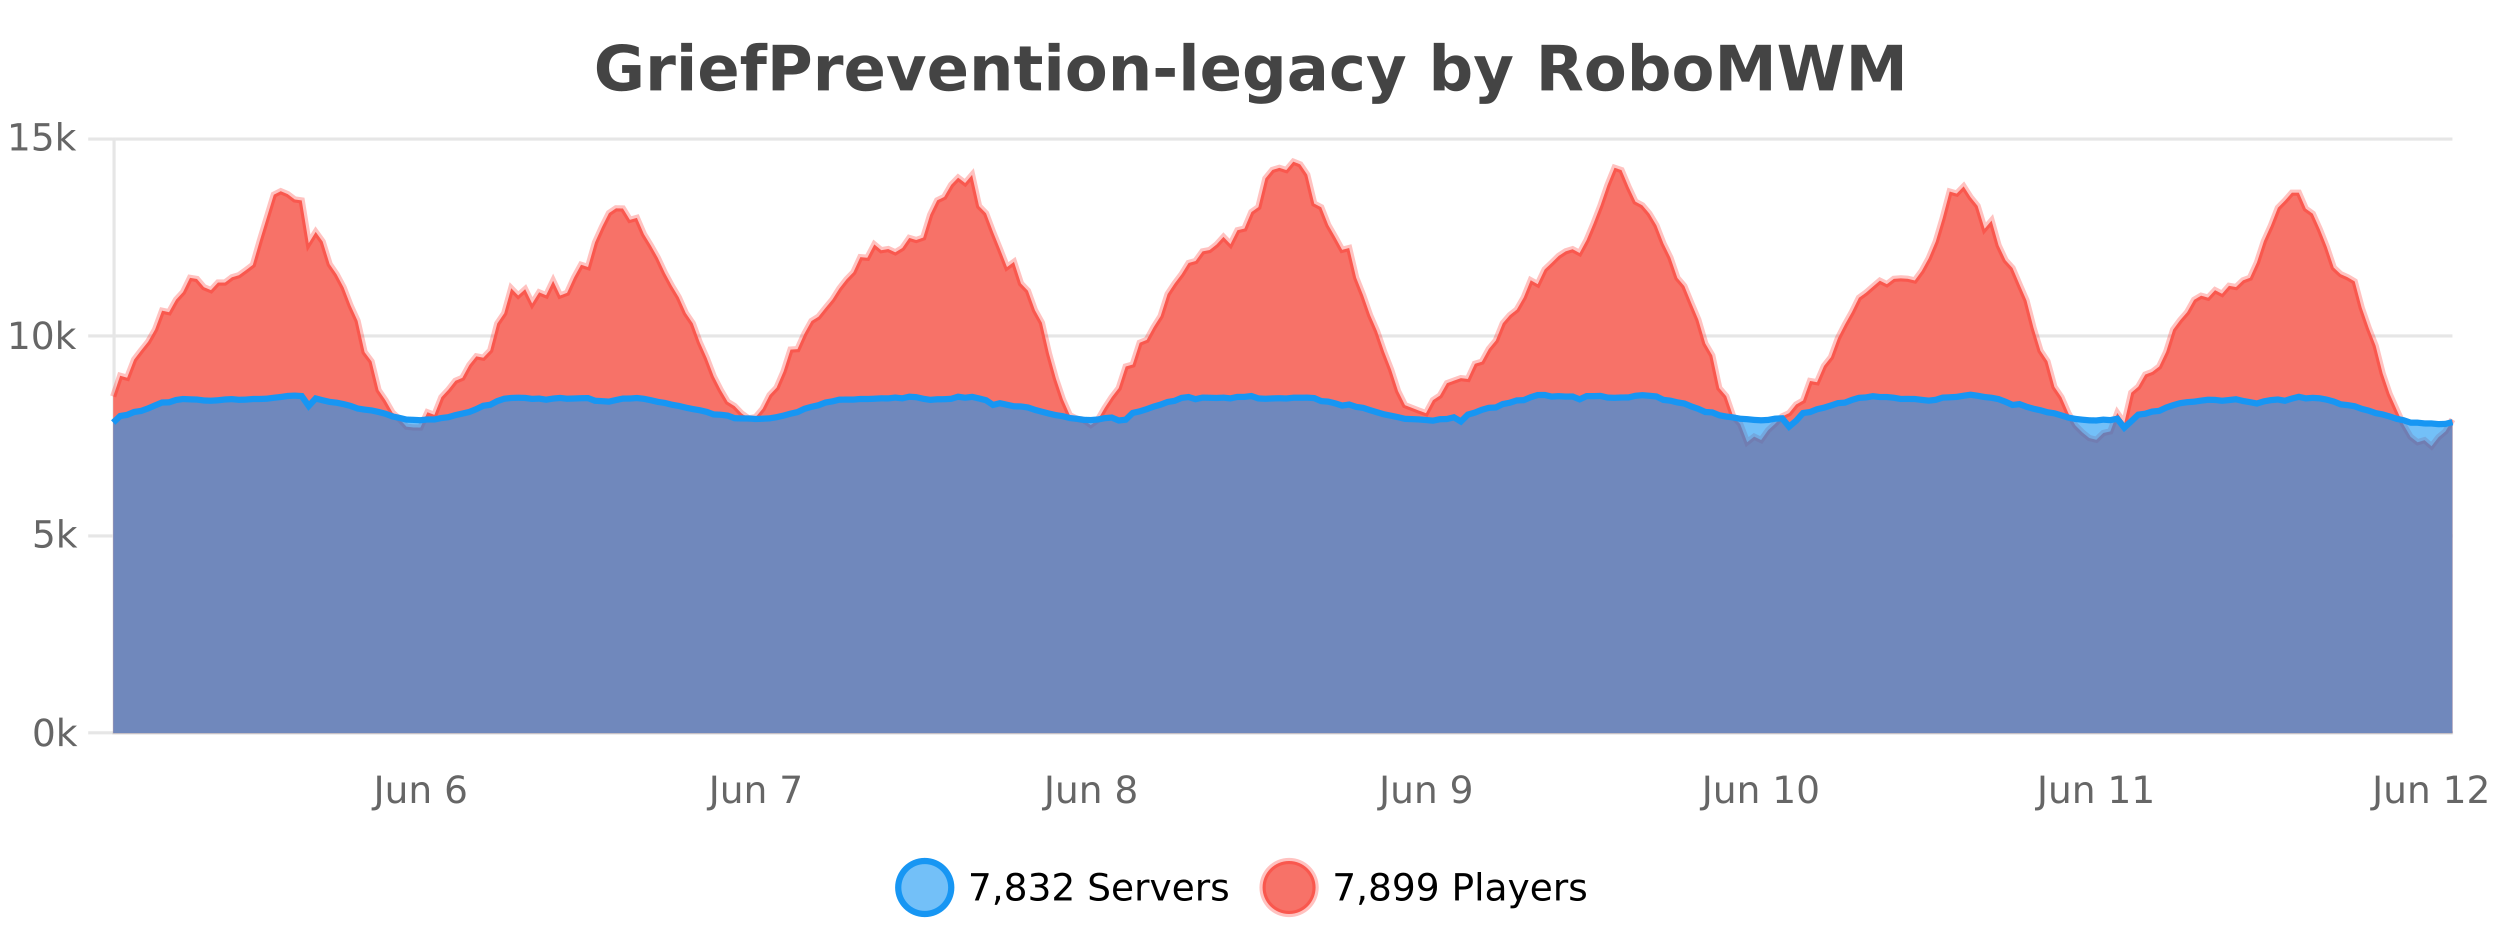
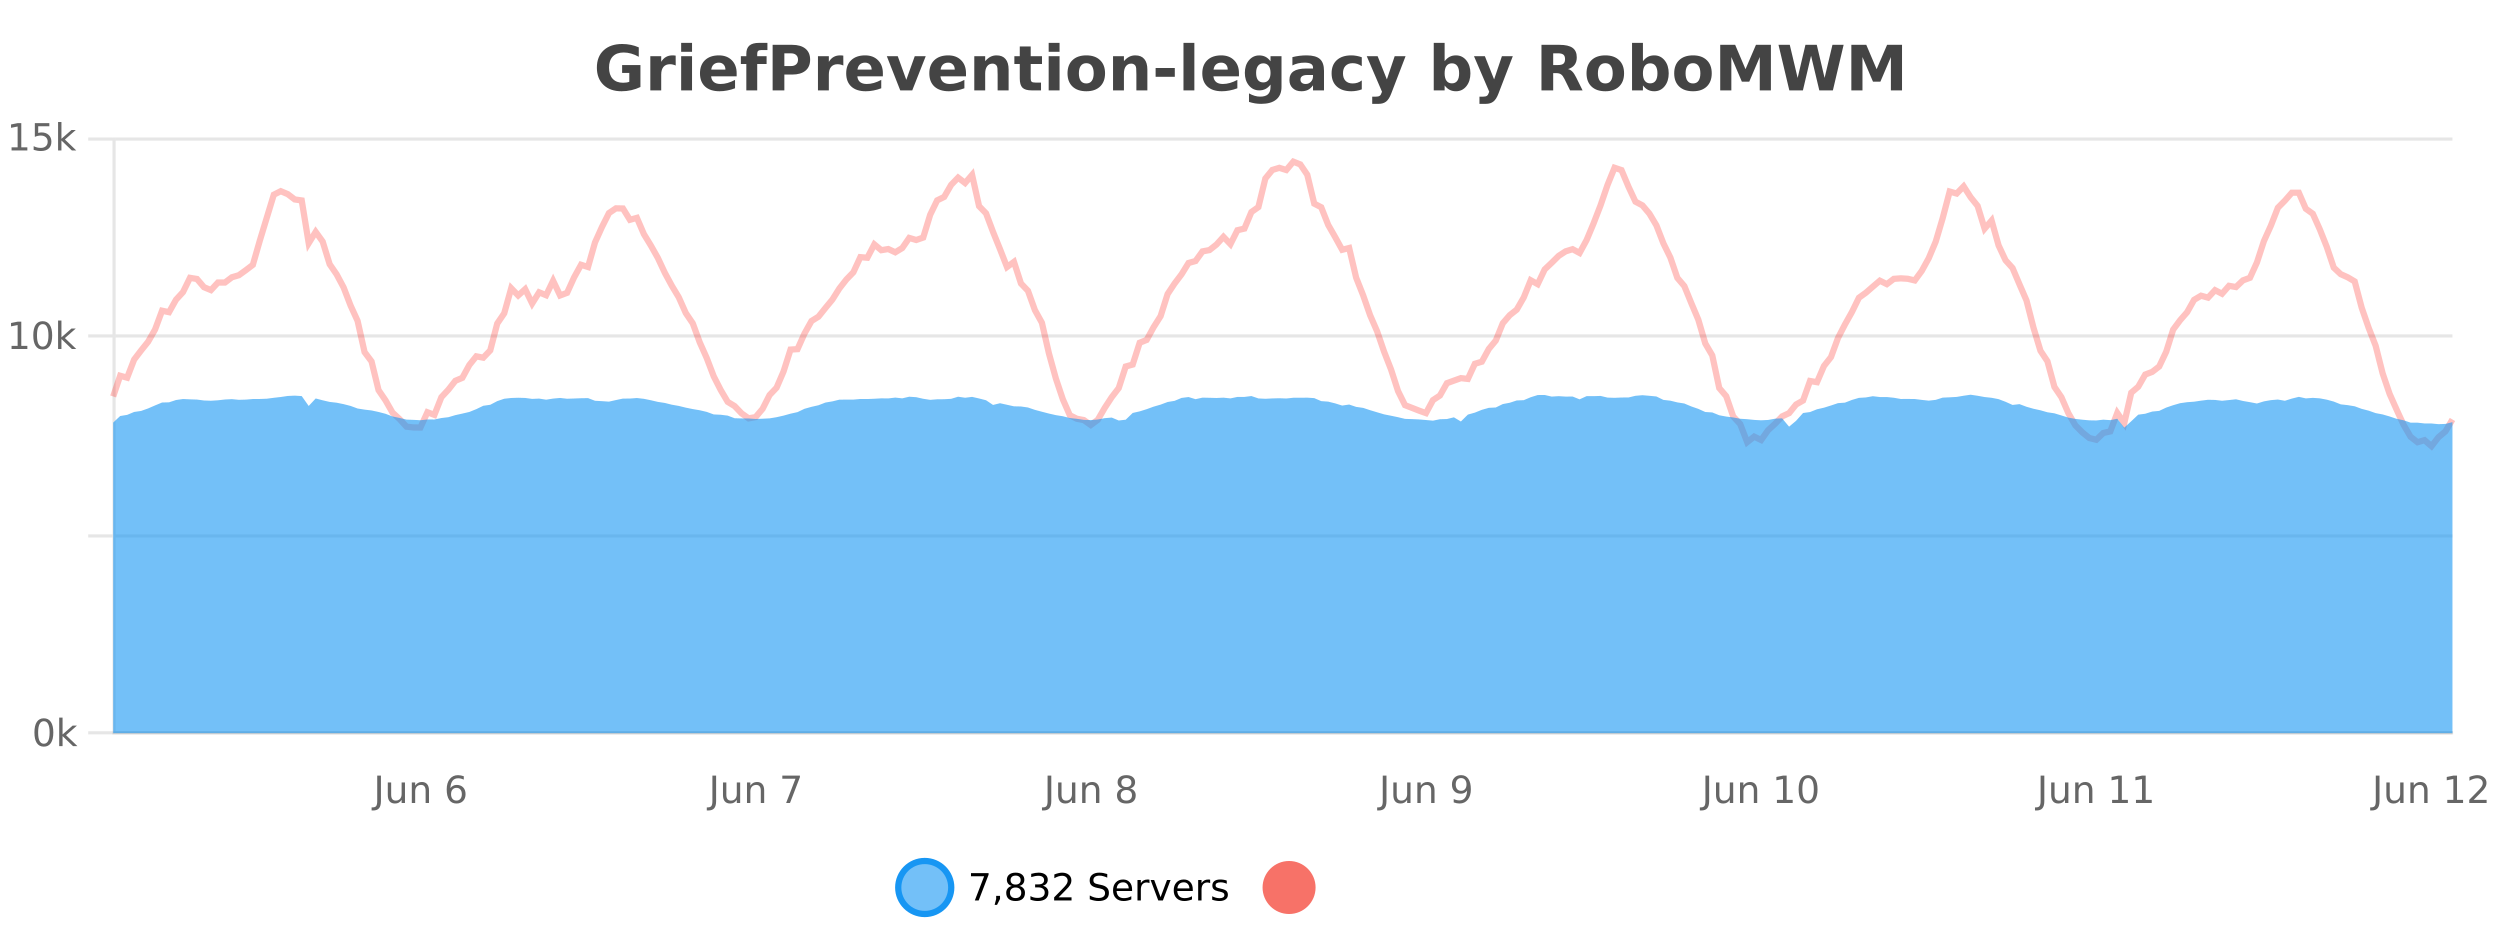
<svg xmlns="http://www.w3.org/2000/svg" width="800pt" height="300pt" viewBox="0 0 800 300" version="1.1">
  <defs>
    <clipPath id="clip1">
      <path d="M 259 263 L 333 263 L 333 300 L 259 300 Z M 259 263 " />
    </clipPath>
    <clipPath id="clip2">
      <path d="M 375 263 L 450 263 L 450 300 L 375 300 Z M 375 263 " />
    </clipPath>
    <clipPath id="clip3">
-       <path d="M 36.219 51 L 784.785 51 L 784.785 234.602 L 36.219 234.602 Z M 36.219 51 " />
-     </clipPath>
+       </clipPath>
    <clipPath id="clip4">
      <path d="M 35.219 43 L 785.785 43 L 785.785 172 L 35.219 172 Z M 35.219 43 " />
    </clipPath>
    <clipPath id="clip5">
      <path d="M 36.219 126 L 784.785 126 L 784.785 234.602 L 36.219 234.602 Z M 36.219 126 " />
    </clipPath>
    <clipPath id="clip6">
      <path d="M 35.219 98 L 785.785 98 L 785.785 166 L 35.219 166 Z M 35.219 98 " />
    </clipPath>
  </defs>
  <g id="surface518546">
    <rect x="0" y="0" width="800" height="300" style="fill:rgb(100%,100%,100%);fill-opacity:1;stroke:none;" />
    <path style="fill:none;stroke-width:1;stroke-linecap:butt;stroke-linejoin:miter;stroke:rgb(0%,0%,0%);stroke-opacity:0.098;stroke-miterlimit:10;" d="M 37 234.5 L 784.785 234.5 " />
    <path style="fill:none;stroke-width:1;stroke-linecap:butt;stroke-linejoin:miter;stroke:rgb(0%,0%,0%);stroke-opacity:0.098;stroke-miterlimit:10;" d="M 28.219 234.5 L 36 234.5 " />
    <path style="fill:none;stroke-width:1;stroke-linecap:butt;stroke-linejoin:miter;stroke:rgb(0%,0%,0%);stroke-opacity:0.098;stroke-miterlimit:10;" d="M 37 171.5 L 784.785 171.5 " />
    <path style="fill:none;stroke-width:1;stroke-linecap:butt;stroke-linejoin:miter;stroke:rgb(0%,0%,0%);stroke-opacity:0.098;stroke-miterlimit:10;" d="M 28.219 171.5 L 36 171.5 " />
    <path style="fill:none;stroke-width:1;stroke-linecap:butt;stroke-linejoin:miter;stroke:rgb(0%,0%,0%);stroke-opacity:0.098;stroke-miterlimit:10;" d="M 37 107.5 L 784.785 107.5 " />
    <path style="fill:none;stroke-width:1;stroke-linecap:butt;stroke-linejoin:miter;stroke:rgb(0%,0%,0%);stroke-opacity:0.098;stroke-miterlimit:10;" d="M 28.219 107.5 L 36 107.5 " />
    <path style="fill:none;stroke-width:1;stroke-linecap:butt;stroke-linejoin:miter;stroke:rgb(0%,0%,0%);stroke-opacity:0.098;stroke-miterlimit:10;" d="M 37 44.5 L 784.785 44.5 " />
    <path style="fill:none;stroke-width:1;stroke-linecap:butt;stroke-linejoin:miter;stroke:rgb(0%,0%,0%);stroke-opacity:0.098;stroke-miterlimit:10;" d="M 28.219 44.5 L 36 44.5 " />
    <path style=" stroke:none;fill-rule:nonzero;fill:rgb(9.02%,58.824%,95.294%);fill-opacity:0.6;" d="M 304.402 284 C 304.402 288.688 300.605 292.484 295.918 292.484 C 291.234 292.484 287.434 288.688 287.434 284 C 287.434 279.312 291.234 275.516 295.918 275.516 C 300.605 275.516 304.402 279.312 304.402 284 Z M 304.402 284 " />
    <g clip-path="url(#clip1)" clip-rule="nonzero">
      <path style="fill:none;stroke-width:2;stroke-linecap:butt;stroke-linejoin:miter;stroke:rgb(9.02%,58.824%,95.294%);stroke-opacity:1;stroke-miterlimit:10;" d="M 304.402 284 C 304.402 288.688 300.605 292.484 295.918 292.484 C 291.234 292.484 287.434 288.688 287.434 284 C 287.434 279.312 291.234 275.516 295.918 275.516 C 300.605 275.516 304.402 279.312 304.402 284 Z M 304.402 284 " />
    </g>
    <path style=" stroke:none;fill-rule:nonzero;fill:rgb(0%,0%,0%);fill-opacity:1;" d="M 310.719 279.406 L 316.344 279.406 L 316.344 279.906 L 313.172 288.156 L 311.938 288.156 L 314.922 280.406 L 310.719 280.406 Z M 318.773 286.672 L 320.008 286.672 L 320.008 287.672 L 319.055 289.547 L 318.289 289.547 L 318.773 287.672 Z M 324.992 284 C 324.43 284 323.984 284.152 323.664 284.453 C 323.34 284.758 323.18 285.168 323.18 285.688 C 323.18 286.219 323.34 286.637 323.664 286.938 C 323.984 287.242 324.43 287.391 324.992 287.391 C 325.555 287.391 325.996 287.242 326.32 286.938 C 326.641 286.637 326.805 286.219 326.805 285.688 C 326.805 285.168 326.641 284.758 326.32 284.453 C 326.008 284.152 325.562 284 324.992 284 Z M 323.805 283.5 C 323.305 283.375 322.906 283.141 322.617 282.797 C 322.336 282.445 322.195 282.016 322.195 281.516 C 322.195 280.82 322.445 280.266 322.945 279.859 C 323.445 279.453 324.125 279.25 324.992 279.25 C 325.867 279.25 326.547 279.453 327.039 279.859 C 327.539 280.266 327.789 280.82 327.789 281.516 C 327.789 282.016 327.648 282.445 327.367 282.797 C 327.086 283.141 326.688 283.375 326.18 283.5 C 326.75 283.637 327.195 283.898 327.508 284.281 C 327.828 284.668 327.992 285.137 327.992 285.688 C 327.992 286.543 327.73 287.199 327.211 287.656 C 326.699 288.105 325.961 288.328 324.992 288.328 C 324.031 288.328 323.293 288.105 322.773 287.656 C 322.25 287.199 321.992 286.543 321.992 285.688 C 321.992 285.137 322.152 284.668 322.477 284.281 C 322.797 283.898 323.242 283.637 323.805 283.5 Z M 323.383 281.625 C 323.383 282.086 323.523 282.438 323.805 282.688 C 324.086 282.938 324.48 283.062 324.992 283.062 C 325.5 283.062 325.898 282.938 326.18 282.688 C 326.469 282.438 326.617 282.086 326.617 281.625 C 326.617 281.18 326.469 280.828 326.18 280.578 C 325.898 280.32 325.5 280.188 324.992 280.188 C 324.48 280.188 324.086 280.32 323.805 280.578 C 323.523 280.828 323.383 281.18 323.383 281.625 Z M 333.691 283.438 C 334.254 283.562 334.691 283.82 335.004 284.203 C 335.324 284.578 335.488 285.047 335.488 285.609 C 335.488 286.477 335.191 287.148 334.598 287.625 C 334.004 288.094 333.16 288.328 332.066 288.328 C 331.699 288.328 331.32 288.289 330.926 288.219 C 330.539 288.148 330.145 288.039 329.738 287.891 L 329.738 286.75 C 330.059 286.938 330.414 287.086 330.801 287.188 C 331.195 287.281 331.605 287.328 332.035 287.328 C 332.773 287.328 333.336 287.184 333.723 286.891 C 334.117 286.602 334.316 286.172 334.316 285.609 C 334.316 285.102 334.133 284.699 333.77 284.406 C 333.402 284.117 332.902 283.969 332.27 283.969 L 331.238 283.969 L 331.238 283 L 332.316 283 C 332.887 283 333.332 282.887 333.645 282.656 C 333.957 282.418 334.113 282.078 334.113 281.641 C 334.113 281.195 333.949 280.852 333.629 280.609 C 333.316 280.371 332.863 280.25 332.27 280.25 C 331.934 280.25 331.582 280.289 331.207 280.359 C 330.84 280.422 330.434 280.527 329.988 280.672 L 329.988 279.625 C 330.445 279.5 330.867 279.406 331.254 279.344 C 331.648 279.281 332.02 279.25 332.363 279.25 C 333.27 279.25 333.98 279.453 334.504 279.859 C 335.023 280.266 335.285 280.82 335.285 281.516 C 335.285 282.008 335.145 282.418 334.863 282.75 C 334.59 283.086 334.199 283.312 333.691 283.438 Z M 338.75 287.156 L 342.891 287.156 L 342.891 288.156 L 337.328 288.156 L 337.328 287.156 C 337.773 286.699 338.383 286.078 339.156 285.297 C 339.938 284.508 340.426 283.996 340.625 283.766 C 341.008 283.352 341.273 282.996 341.422 282.703 C 341.578 282.402 341.656 282.109 341.656 281.828 C 341.656 281.359 341.488 280.98 341.156 280.688 C 340.832 280.398 340.41 280.25 339.891 280.25 C 339.516 280.25 339.117 280.312 338.703 280.438 C 338.297 280.562 337.859 280.762 337.391 281.031 L 337.391 279.828 C 337.867 279.641 338.312 279.5 338.719 279.406 C 339.133 279.305 339.516 279.25 339.859 279.25 C 340.766 279.25 341.488 279.48 342.031 279.938 C 342.57 280.387 342.844 280.992 342.844 281.75 C 342.844 282.105 342.773 282.445 342.641 282.766 C 342.504 283.09 342.258 283.469 341.906 283.906 C 341.801 284.023 341.488 284.352 340.969 284.891 C 340.445 285.434 339.707 286.188 338.75 287.156 Z M 354.32 279.688 L 354.32 280.844 C 353.871 280.637 353.445 280.48 353.039 280.375 C 352.641 280.262 352.262 280.203 351.898 280.203 C 351.25 280.203 350.75 280.328 350.398 280.578 C 350.055 280.828 349.883 281.188 349.883 281.656 C 349.883 282.043 349.996 282.336 350.227 282.531 C 350.453 282.73 350.898 282.887 351.555 283 L 352.258 283.156 C 353.141 283.324 353.793 283.621 354.211 284.047 C 354.637 284.465 354.852 285.027 354.852 285.734 C 354.852 286.59 354.562 287.234 353.992 287.672 C 353.43 288.109 352.594 288.328 351.492 288.328 C 351.086 288.328 350.648 288.281 350.18 288.188 C 349.711 288.094 349.227 287.953 348.727 287.766 L 348.727 286.547 C 349.203 286.82 349.672 287.023 350.133 287.156 C 350.602 287.293 351.055 287.359 351.492 287.359 C 352.168 287.359 352.688 287.23 353.055 286.969 C 353.43 286.699 353.617 286.32 353.617 285.828 C 353.617 285.402 353.48 285.07 353.211 284.828 C 352.949 284.578 352.516 284.398 351.914 284.281 L 351.195 284.141 C 350.309 283.965 349.668 283.688 349.273 283.312 C 348.887 282.938 348.695 282.418 348.695 281.75 C 348.695 280.969 348.965 280.359 349.508 279.922 C 350.047 279.477 350.797 279.25 351.758 279.25 C 352.172 279.25 352.59 279.289 353.008 279.359 C 353.434 279.434 353.871 279.543 354.32 279.688 Z M 362.266 284.609 L 362.266 285.125 L 357.297 285.125 C 357.348 285.875 357.57 286.445 357.969 286.828 C 358.375 287.215 358.93 287.406 359.641 287.406 C 360.055 287.406 360.457 287.359 360.844 287.266 C 361.238 287.164 361.629 287.008 362.016 286.797 L 362.016 287.828 C 361.617 287.984 361.219 288.105 360.812 288.188 C 360.406 288.281 359.992 288.328 359.578 288.328 C 358.535 288.328 357.707 288.027 357.094 287.422 C 356.477 286.809 356.172 285.98 356.172 284.938 C 356.172 283.867 356.461 283.016 357.047 282.391 C 357.629 281.758 358.41 281.438 359.391 281.438 C 360.273 281.438 360.973 281.727 361.484 282.297 C 362.004 282.859 362.266 283.633 362.266 284.609 Z M 361.188 284.281 C 361.176 283.699 361.008 283.23 360.688 282.875 C 360.363 282.523 359.938 282.344 359.406 282.344 C 358.801 282.344 358.316 282.516 357.953 282.859 C 357.598 283.203 357.395 283.684 357.344 284.297 Z M 367.836 282.594 C 367.711 282.531 367.574 282.484 367.43 282.453 C 367.293 282.414 367.137 282.391 366.961 282.391 C 366.355 282.391 365.887 282.59 365.555 282.984 C 365.23 283.383 365.07 283.953 365.07 284.703 L 365.07 288.156 L 363.992 288.156 L 363.992 281.594 L 365.07 281.594 L 365.07 282.609 C 365.297 282.215 365.594 281.922 365.961 281.734 C 366.324 281.539 366.766 281.438 367.289 281.438 C 367.359 281.438 367.438 281.445 367.523 281.453 C 367.617 281.465 367.715 281.48 367.82 281.5 Z M 368.195 281.594 L 369.336 281.594 L 371.383 287.094 L 373.445 281.594 L 374.586 281.594 L 372.117 288.156 L 370.648 288.156 Z M 381.688 284.609 L 381.688 285.125 L 376.719 285.125 C 376.77 285.875 376.992 286.445 377.391 286.828 C 377.797 287.215 378.352 287.406 379.062 287.406 C 379.477 287.406 379.879 287.359 380.266 287.266 C 380.66 287.164 381.051 287.008 381.438 286.797 L 381.438 287.828 C 381.039 287.984 380.641 288.105 380.234 288.188 C 379.828 288.281 379.414 288.328 379 288.328 C 377.957 288.328 377.129 288.027 376.516 287.422 C 375.898 286.809 375.594 285.98 375.594 284.938 C 375.594 283.867 375.883 283.016 376.469 282.391 C 377.051 281.758 377.832 281.438 378.812 281.438 C 379.695 281.438 380.395 281.727 380.906 282.297 C 381.426 282.859 381.688 283.633 381.688 284.609 Z M 380.609 284.281 C 380.598 283.699 380.43 283.23 380.109 282.875 C 379.785 282.523 379.359 282.344 378.828 282.344 C 378.223 282.344 377.738 282.516 377.375 282.859 C 377.02 283.203 376.816 283.684 376.766 284.297 Z M 387.258 282.594 C 387.133 282.531 386.996 282.484 386.852 282.453 C 386.715 282.414 386.559 282.391 386.383 282.391 C 385.777 282.391 385.309 282.59 384.977 282.984 C 384.652 283.383 384.492 283.953 384.492 284.703 L 384.492 288.156 L 383.414 288.156 L 383.414 281.594 L 384.492 281.594 L 384.492 282.609 C 384.719 282.215 385.016 281.922 385.383 281.734 C 385.746 281.539 386.188 281.438 386.711 281.438 C 386.781 281.438 386.859 281.445 386.945 281.453 C 387.039 281.465 387.137 281.48 387.242 281.5 Z M 392.562 281.781 L 392.562 282.812 C 392.258 282.656 391.941 282.543 391.609 282.469 C 391.285 282.387 390.945 282.344 390.594 282.344 C 390.062 282.344 389.66 282.43 389.391 282.594 C 389.117 282.75 388.984 282.996 388.984 283.328 C 388.984 283.578 389.078 283.777 389.266 283.922 C 389.461 284.059 389.852 284.188 390.438 284.312 L 390.797 284.406 C 391.566 284.562 392.113 284.793 392.438 285.094 C 392.758 285.398 392.922 285.812 392.922 286.344 C 392.922 286.961 392.676 287.445 392.188 287.797 C 391.707 288.152 391.047 288.328 390.203 288.328 C 389.848 288.328 389.477 288.289 389.094 288.219 C 388.719 288.156 388.32 288.059 387.906 287.922 L 387.906 286.797 C 388.301 287.008 388.691 287.164 389.078 287.266 C 389.461 287.371 389.848 287.422 390.234 287.422 C 390.734 287.422 391.117 287.34 391.391 287.172 C 391.672 286.996 391.812 286.746 391.812 286.422 C 391.812 286.133 391.711 285.906 391.516 285.75 C 391.316 285.594 390.883 285.445 390.219 285.297 L 389.844 285.219 C 389.176 285.074 388.691 284.855 388.391 284.562 C 388.098 284.273 387.953 283.875 387.953 283.375 C 387.953 282.75 388.172 282.273 388.609 281.938 C 389.047 281.605 389.664 281.438 390.469 281.438 C 390.863 281.438 391.238 281.469 391.594 281.531 C 391.945 281.586 392.27 281.668 392.562 281.781 Z M 305.918 277.016 " />
    <path style=" stroke:none;fill-rule:nonzero;fill:rgb(96.863%,44.706%,40.784%);fill-opacity:1;" d="M 420.988 284 C 420.988 288.688 417.191 292.484 412.504 292.484 C 407.82 292.484 404.02 288.688 404.02 284 C 404.02 279.312 407.82 275.516 412.504 275.516 C 417.191 275.516 420.988 279.312 420.988 284 Z M 420.988 284 " />
    <g clip-path="url(#clip2)" clip-rule="nonzero">
-       <path style="fill:none;stroke-width:2;stroke-linecap:butt;stroke-linejoin:miter;stroke:rgb(100%,4.706%,0%);stroke-opacity:0.247;stroke-miterlimit:10;" d="M 420.988 284 C 420.988 288.688 417.191 292.484 412.504 292.484 C 407.82 292.484 404.02 288.688 404.02 284 C 404.02 279.312 407.82 275.516 412.504 275.516 C 417.191 275.516 420.988 279.312 420.988 284 Z M 420.988 284 " />
-     </g>
-     <path style=" stroke:none;fill-rule:nonzero;fill:rgb(0%,0%,0%);fill-opacity:1;" d="M 427.305 279.406 L 432.93 279.406 L 432.93 279.906 L 429.758 288.156 L 428.523 288.156 L 431.508 280.406 L 427.305 280.406 Z M 435.359 286.672 L 436.594 286.672 L 436.594 287.672 L 435.641 289.547 L 434.875 289.547 L 435.359 287.672 Z M 441.578 284 C 441.016 284 440.57 284.152 440.25 284.453 C 439.926 284.758 439.766 285.168 439.766 285.688 C 439.766 286.219 439.926 286.637 440.25 286.938 C 440.57 287.242 441.016 287.391 441.578 287.391 C 442.141 287.391 442.582 287.242 442.906 286.938 C 443.227 286.637 443.391 286.219 443.391 285.688 C 443.391 285.168 443.227 284.758 442.906 284.453 C 442.594 284.152 442.148 284 441.578 284 Z M 440.391 283.5 C 439.891 283.375 439.492 283.141 439.203 282.797 C 438.922 282.445 438.781 282.016 438.781 281.516 C 438.781 280.82 439.031 280.266 439.531 279.859 C 440.031 279.453 440.711 279.25 441.578 279.25 C 442.453 279.25 443.133 279.453 443.625 279.859 C 444.125 280.266 444.375 280.82 444.375 281.516 C 444.375 282.016 444.234 282.445 443.953 282.797 C 443.672 283.141 443.273 283.375 442.766 283.5 C 443.336 283.637 443.781 283.898 444.094 284.281 C 444.414 284.668 444.578 285.137 444.578 285.688 C 444.578 286.543 444.316 287.199 443.797 287.656 C 443.285 288.105 442.547 288.328 441.578 288.328 C 440.617 288.328 439.879 288.105 439.359 287.656 C 438.836 287.199 438.578 286.543 438.578 285.688 C 438.578 285.137 438.738 284.668 439.062 284.281 C 439.383 283.898 439.828 283.637 440.391 283.5 Z M 439.969 281.625 C 439.969 282.086 440.109 282.438 440.391 282.688 C 440.672 282.938 441.066 283.062 441.578 283.062 C 442.086 283.062 442.484 282.938 442.766 282.688 C 443.055 282.438 443.203 282.086 443.203 281.625 C 443.203 281.18 443.055 280.828 442.766 280.578 C 442.484 280.32 442.086 280.188 441.578 280.188 C 441.066 280.188 440.672 280.32 440.391 280.578 C 440.109 280.828 439.969 281.18 439.969 281.625 Z M 446.715 287.969 L 446.715 286.891 C 447.016 287.039 447.316 287.148 447.621 287.219 C 447.922 287.293 448.223 287.328 448.527 287.328 C 449.309 287.328 449.902 287.07 450.309 286.547 C 450.723 286.016 450.957 285.215 451.012 284.141 C 450.793 284.484 450.504 284.746 450.152 284.922 C 449.809 285.102 449.422 285.188 448.996 285.188 C 448.121 285.188 447.426 284.93 446.918 284.406 C 446.406 283.875 446.152 283.148 446.152 282.219 C 446.152 281.324 446.418 280.605 446.949 280.062 C 447.48 279.523 448.188 279.25 449.074 279.25 C 450.082 279.25 450.855 279.641 451.387 280.422 C 451.926 281.195 452.199 282.32 452.199 283.797 C 452.199 285.172 451.871 286.273 451.215 287.094 C 450.559 287.918 449.676 288.328 448.574 288.328 C 448.27 288.328 447.969 288.297 447.668 288.234 C 447.363 288.18 447.047 288.094 446.715 287.969 Z M 449.074 284.266 C 449.605 284.266 450.027 284.086 450.34 283.719 C 450.652 283.355 450.809 282.855 450.809 282.219 C 450.809 281.594 450.652 281.102 450.34 280.734 C 450.027 280.371 449.605 280.188 449.074 280.188 C 448.543 280.188 448.121 280.371 447.809 280.734 C 447.504 281.102 447.355 281.594 447.355 282.219 C 447.355 282.855 447.504 283.355 447.809 283.719 C 448.121 284.086 448.543 284.266 449.074 284.266 Z M 454.352 287.969 L 454.352 286.891 C 454.652 287.039 454.953 287.148 455.258 287.219 C 455.559 287.293 455.859 287.328 456.164 287.328 C 456.945 287.328 457.539 287.07 457.945 286.547 C 458.359 286.016 458.594 285.215 458.648 284.141 C 458.43 284.484 458.141 284.746 457.789 284.922 C 457.445 285.102 457.059 285.188 456.633 285.188 C 455.758 285.188 455.062 284.93 454.555 284.406 C 454.043 283.875 453.789 283.148 453.789 282.219 C 453.789 281.324 454.055 280.605 454.586 280.062 C 455.117 279.523 455.824 279.25 456.711 279.25 C 457.719 279.25 458.492 279.641 459.023 280.422 C 459.562 281.195 459.836 282.32 459.836 283.797 C 459.836 285.172 459.508 286.273 458.852 287.094 C 458.195 287.918 457.312 288.328 456.211 288.328 C 455.906 288.328 455.605 288.297 455.305 288.234 C 455 288.18 454.684 288.094 454.352 287.969 Z M 456.711 284.266 C 457.242 284.266 457.664 284.086 457.977 283.719 C 458.289 283.355 458.445 282.855 458.445 282.219 C 458.445 281.594 458.289 281.102 457.977 280.734 C 457.664 280.371 457.242 280.188 456.711 280.188 C 456.18 280.188 455.758 280.371 455.445 280.734 C 455.141 281.102 454.992 281.594 454.992 282.219 C 454.992 282.855 455.141 283.355 455.445 283.719 C 455.758 284.086 456.18 284.266 456.711 284.266 Z M 466.844 280.375 L 466.844 283.672 L 468.328 283.672 C 468.879 283.672 469.305 283.531 469.609 283.25 C 469.91 282.961 470.062 282.547 470.062 282.016 C 470.062 281.496 469.91 281.094 469.609 280.812 C 469.305 280.523 468.879 280.375 468.328 280.375 Z M 465.656 279.406 L 468.328 279.406 C 469.316 279.406 470.062 279.633 470.562 280.078 C 471.062 280.516 471.312 281.164 471.312 282.016 C 471.312 282.883 471.062 283.539 470.562 283.984 C 470.062 284.422 469.316 284.641 468.328 284.641 L 466.844 284.641 L 466.844 288.156 L 465.656 288.156 Z M 472.848 279.031 L 473.926 279.031 L 473.926 288.156 L 472.848 288.156 Z M 479.164 284.859 C 478.297 284.859 477.695 284.961 477.352 285.156 C 477.016 285.355 476.852 285.695 476.852 286.172 C 476.852 286.559 476.977 286.867 477.227 287.094 C 477.484 287.312 477.828 287.422 478.258 287.422 C 478.859 287.422 479.34 287.215 479.695 286.797 C 480.059 286.371 480.242 285.805 480.242 285.094 L 480.242 284.859 Z M 481.32 284.406 L 481.32 288.156 L 480.242 288.156 L 480.242 287.156 C 479.992 287.555 479.684 287.852 479.32 288.047 C 478.953 288.234 478.508 288.328 477.977 288.328 C 477.297 288.328 476.762 288.141 476.367 287.766 C 475.969 287.383 475.773 286.875 475.773 286.25 C 475.773 285.512 476.016 284.953 476.508 284.578 C 477.008 284.203 477.746 284.016 478.727 284.016 L 480.242 284.016 L 480.242 283.906 C 480.242 283.406 480.074 283.023 479.742 282.75 C 479.418 282.48 478.965 282.344 478.383 282.344 C 478.008 282.344 477.637 282.391 477.273 282.484 C 476.918 282.578 476.578 282.715 476.258 282.891 L 476.258 281.891 C 476.652 281.734 477.031 281.621 477.398 281.547 C 477.773 281.477 478.137 281.438 478.492 281.438 C 479.438 281.438 480.148 281.684 480.617 282.172 C 481.086 282.664 481.32 283.406 481.32 284.406 Z M 486.27 288.766 C 485.965 289.547 485.668 290.055 485.379 290.297 C 485.086 290.535 484.699 290.656 484.223 290.656 L 483.363 290.656 L 483.363 289.75 L 483.988 289.75 C 484.289 289.75 484.52 289.676 484.676 289.531 C 484.84 289.395 485.023 289.066 485.223 288.547 L 485.426 288.047 L 482.77 281.594 L 483.91 281.594 L 485.957 286.719 L 488.02 281.594 L 489.16 281.594 Z M 496.262 284.609 L 496.262 285.125 L 491.293 285.125 C 491.344 285.875 491.566 286.445 491.965 286.828 C 492.371 287.215 492.926 287.406 493.637 287.406 C 494.051 287.406 494.453 287.359 494.84 287.266 C 495.234 287.164 495.625 287.008 496.012 286.797 L 496.012 287.828 C 495.613 287.984 495.215 288.105 494.809 288.188 C 494.402 288.281 493.988 288.328 493.574 288.328 C 492.531 288.328 491.703 288.027 491.09 287.422 C 490.473 286.809 490.168 285.98 490.168 284.938 C 490.168 283.867 490.457 283.016 491.043 282.391 C 491.625 281.758 492.406 281.438 493.387 281.438 C 494.27 281.438 494.969 281.727 495.48 282.297 C 496 282.859 496.262 283.633 496.262 284.609 Z M 495.184 284.281 C 495.172 283.699 495.004 283.23 494.684 282.875 C 494.359 282.523 493.934 282.344 493.402 282.344 C 492.797 282.344 492.312 282.516 491.949 282.859 C 491.594 283.203 491.391 283.684 491.34 284.297 Z M 501.832 282.594 C 501.707 282.531 501.57 282.484 501.426 282.453 C 501.289 282.414 501.133 282.391 500.957 282.391 C 500.352 282.391 499.883 282.59 499.551 282.984 C 499.227 283.383 499.066 283.953 499.066 284.703 L 499.066 288.156 L 497.988 288.156 L 497.988 281.594 L 499.066 281.594 L 499.066 282.609 C 499.293 282.215 499.59 281.922 499.957 281.734 C 500.32 281.539 500.762 281.438 501.285 281.438 C 501.355 281.438 501.434 281.445 501.52 281.453 C 501.613 281.465 501.711 281.48 501.816 281.5 Z M 507.141 281.781 L 507.141 282.812 C 506.836 282.656 506.52 282.543 506.188 282.469 C 505.863 282.387 505.523 282.344 505.172 282.344 C 504.641 282.344 504.238 282.43 503.969 282.594 C 503.695 282.75 503.562 282.996 503.562 283.328 C 503.562 283.578 503.656 283.777 503.844 283.922 C 504.039 284.059 504.43 284.188 505.016 284.312 L 505.375 284.406 C 506.145 284.562 506.691 284.793 507.016 285.094 C 507.336 285.398 507.5 285.812 507.5 286.344 C 507.5 286.961 507.254 287.445 506.766 287.797 C 506.285 288.152 505.625 288.328 504.781 288.328 C 504.426 288.328 504.055 288.289 503.672 288.219 C 503.297 288.156 502.898 288.059 502.484 287.922 L 502.484 286.797 C 502.879 287.008 503.27 287.164 503.656 287.266 C 504.039 287.371 504.426 287.422 504.812 287.422 C 505.312 287.422 505.695 287.34 505.969 287.172 C 506.25 286.996 506.391 286.746 506.391 286.422 C 506.391 286.133 506.289 285.906 506.094 285.75 C 505.895 285.594 505.461 285.445 504.797 285.297 L 504.422 285.219 C 503.754 285.074 503.27 284.855 502.969 284.562 C 502.676 284.273 502.531 283.875 502.531 283.375 C 502.531 282.75 502.75 282.273 503.188 281.938 C 503.625 281.605 504.242 281.438 505.047 281.438 C 505.441 281.438 505.816 281.469 506.172 281.531 C 506.523 281.586 506.848 281.668 507.141 281.781 Z M 422.504 277.016 " />
+       </g>
    <path style=" stroke:none;fill-rule:nonzero;fill:rgb(26.667%,26.667%,26.667%);fill-opacity:1;" d="M 204.938 27.844 C 204 28.293 203.023 28.633 202.016 28.859 C 201.016 29.086 199.973 29.203 198.891 29.203 C 196.461 29.203 194.539 28.527 193.125 27.172 C 191.707 25.809 191 23.965 191 21.641 C 191 19.297 191.719 17.453 193.156 16.109 C 194.602 14.758 196.586 14.078 199.109 14.078 C 200.078 14.078 201.004 14.172 201.891 14.359 C 202.773 14.539 203.613 14.805 204.406 15.156 L 204.406 18.172 C 203.594 17.715 202.781 17.371 201.969 17.141 C 201.164 16.914 200.363 16.797 199.562 16.797 C 198.062 16.797 196.906 17.219 196.094 18.062 C 195.289 18.898 194.891 20.09 194.891 21.641 C 194.891 23.184 195.281 24.375 196.062 25.219 C 196.844 26.062 197.953 26.484 199.391 26.484 C 199.773 26.484 200.133 26.461 200.469 26.406 C 200.812 26.355 201.113 26.277 201.375 26.172 L 201.375 23.344 L 199.078 23.344 L 199.078 20.828 L 204.938 20.828 Z M 216.227 20.969 C 215.914 20.824 215.605 20.719 215.305 20.656 C 215 20.586 214.699 20.547 214.398 20.547 C 213.492 20.547 212.793 20.836 212.305 21.406 C 211.824 21.98 211.586 22.805 211.586 23.875 L 211.586 28.922 L 208.102 28.922 L 208.102 17.984 L 211.586 17.984 L 211.586 19.781 C 212.031 19.062 212.547 18.543 213.133 18.219 C 213.715 17.887 214.414 17.719 215.227 17.719 C 215.352 17.719 215.48 17.727 215.617 17.734 C 215.75 17.746 215.949 17.766 216.211 17.797 Z M 217.969 17.984 L 221.453 17.984 L 221.453 28.922 L 217.969 28.922 Z M 217.969 13.719 L 221.453 13.719 L 221.453 16.578 L 217.969 16.578 Z M 235.727 23.422 L 235.727 24.422 L 227.555 24.422 C 227.637 25.246 227.934 25.859 228.445 26.266 C 228.953 26.672 229.664 26.875 230.57 26.875 C 231.309 26.875 232.062 26.766 232.836 26.547 C 233.605 26.328 234.398 26 235.211 25.562 L 235.211 28.25 C 234.387 28.562 233.559 28.797 232.727 28.953 C 231.902 29.117 231.078 29.203 230.258 29.203 C 228.277 29.203 226.734 28.703 225.633 27.703 C 224.539 26.695 223.992 25.281 223.992 23.469 C 223.992 21.68 224.527 20.273 225.602 19.25 C 226.684 18.23 228.168 17.719 230.055 17.719 C 231.773 17.719 233.148 18.242 234.18 19.281 C 235.211 20.312 235.727 21.695 235.727 23.422 Z M 232.133 22.266 C 232.133 21.602 231.938 21.062 231.555 20.656 C 231.168 20.25 230.664 20.047 230.039 20.047 C 229.359 20.047 228.809 20.242 228.383 20.625 C 227.965 21 227.703 21.547 227.602 22.266 Z M 245.574 13.719 L 245.574 16.016 L 243.637 16.016 C 243.145 16.016 242.801 16.109 242.605 16.297 C 242.406 16.477 242.309 16.781 242.309 17.219 L 242.309 17.984 L 245.309 17.984 L 245.309 20.484 L 242.309 20.484 L 242.309 28.922 L 238.824 28.922 L 238.824 20.484 L 237.074 20.484 L 237.074 17.984 L 238.824 17.984 L 238.824 17.219 C 238.824 16.031 239.152 15.152 239.809 14.578 C 240.473 14.008 241.504 13.719 242.902 13.719 Z M 247.242 14.344 L 253.477 14.344 C 255.328 14.344 256.75 14.758 257.742 15.578 C 258.742 16.402 259.242 17.574 259.242 19.094 C 259.242 20.625 258.742 21.805 257.742 22.625 C 256.75 23.449 255.328 23.859 253.477 23.859 L 250.992 23.859 L 250.992 28.922 L 247.242 28.922 Z M 250.992 17.062 L 250.992 21.141 L 253.07 21.141 C 253.797 21.141 254.359 20.965 254.758 20.609 C 255.164 20.258 255.367 19.75 255.367 19.094 C 255.367 18.449 255.164 17.949 254.758 17.594 C 254.359 17.242 253.797 17.062 253.07 17.062 Z M 269.871 20.969 C 269.559 20.824 269.25 20.719 268.949 20.656 C 268.645 20.586 268.344 20.547 268.043 20.547 C 267.137 20.547 266.438 20.836 265.949 21.406 C 265.469 21.98 265.23 22.805 265.23 23.875 L 265.23 28.922 L 261.746 28.922 L 261.746 17.984 L 265.23 17.984 L 265.23 19.781 C 265.676 19.062 266.191 18.543 266.777 18.219 C 267.359 17.887 268.059 17.719 268.871 17.719 C 268.996 17.719 269.125 17.727 269.262 17.734 C 269.395 17.746 269.594 17.766 269.855 17.797 Z M 282.516 23.422 L 282.516 24.422 L 274.344 24.422 C 274.426 25.246 274.723 25.859 275.234 26.266 C 275.742 26.672 276.453 26.875 277.359 26.875 C 278.098 26.875 278.852 26.766 279.625 26.547 C 280.395 26.328 281.188 26 282 25.562 L 282 28.25 C 281.176 28.562 280.348 28.797 279.516 28.953 C 278.691 29.117 277.867 29.203 277.047 29.203 C 275.066 29.203 273.523 28.703 272.422 27.703 C 271.328 26.695 270.781 25.281 270.781 23.469 C 270.781 21.68 271.316 20.273 272.391 19.25 C 273.473 18.23 274.957 17.719 276.844 17.719 C 278.562 17.719 279.938 18.242 280.969 19.281 C 282 20.312 282.516 21.695 282.516 23.422 Z M 278.922 22.266 C 278.922 21.602 278.727 21.062 278.344 20.656 C 277.957 20.25 277.453 20.047 276.828 20.047 C 276.148 20.047 275.598 20.242 275.172 20.625 C 274.754 21 274.492 21.547 274.391 22.266 Z M 283.781 17.984 L 287.281 17.984 L 290.016 25.547 L 292.719 17.984 L 296.234 17.984 L 291.922 28.922 L 288.078 28.922 Z M 309.117 23.422 L 309.117 24.422 L 300.945 24.422 C 301.027 25.246 301.324 25.859 301.836 26.266 C 302.344 26.672 303.055 26.875 303.961 26.875 C 304.699 26.875 305.453 26.766 306.227 26.547 C 306.996 26.328 307.789 26 308.602 25.562 L 308.602 28.25 C 307.777 28.562 306.949 28.797 306.117 28.953 C 305.293 29.117 304.469 29.203 303.648 29.203 C 301.668 29.203 300.125 28.703 299.023 27.703 C 297.93 26.695 297.383 25.281 297.383 23.469 C 297.383 21.68 297.918 20.273 298.992 19.25 C 300.074 18.23 301.559 17.719 303.445 17.719 C 305.164 17.719 306.539 18.242 307.57 19.281 C 308.602 20.312 309.117 21.695 309.117 23.422 Z M 305.523 22.266 C 305.523 21.602 305.328 21.062 304.945 20.656 C 304.559 20.25 304.055 20.047 303.43 20.047 C 302.75 20.047 302.199 20.242 301.773 20.625 C 301.355 21 301.094 21.547 300.992 22.266 Z M 322.758 22.266 L 322.758 28.922 L 319.242 28.922 L 319.242 23.828 C 319.242 22.883 319.219 22.23 319.18 21.875 C 319.137 21.512 319.062 21.246 318.961 21.078 C 318.824 20.852 318.637 20.672 318.398 20.547 C 318.168 20.422 317.902 20.359 317.602 20.359 C 316.871 20.359 316.297 20.641 315.883 21.203 C 315.465 21.766 315.258 22.547 315.258 23.547 L 315.258 28.922 L 311.773 28.922 L 311.773 17.984 L 315.258 17.984 L 315.258 19.578 C 315.789 18.945 316.352 18.477 316.945 18.172 C 317.539 17.871 318.188 17.719 318.898 17.719 C 320.168 17.719 321.125 18.109 321.773 18.891 C 322.43 19.664 322.758 20.789 322.758 22.266 Z M 329.828 14.875 L 329.828 17.984 L 333.438 17.984 L 333.438 20.484 L 329.828 20.484 L 329.828 25.125 C 329.828 25.637 329.926 25.98 330.125 26.156 C 330.332 26.336 330.734 26.422 331.328 26.422 L 333.125 26.422 L 333.125 28.922 L 330.125 28.922 C 328.75 28.922 327.77 28.637 327.188 28.062 C 326.613 27.48 326.328 26.5 326.328 25.125 L 326.328 20.484 L 324.594 20.484 L 324.594 17.984 L 326.328 17.984 L 326.328 14.875 Z M 335.574 17.984 L 339.059 17.984 L 339.059 28.922 L 335.574 28.922 Z M 335.574 13.719 L 339.059 13.719 L 339.059 16.578 L 335.574 16.578 Z M 347.633 20.219 C 346.852 20.219 346.258 20.5 345.852 21.062 C 345.445 21.617 345.242 22.418 345.242 23.469 C 345.242 24.512 345.445 25.312 345.852 25.875 C 346.258 26.43 346.852 26.703 347.633 26.703 C 348.391 26.703 348.969 26.43 349.367 25.875 C 349.773 25.312 349.977 24.512 349.977 23.469 C 349.977 22.418 349.773 21.617 349.367 21.062 C 348.969 20.5 348.391 20.219 347.633 20.219 Z M 347.633 17.719 C 349.508 17.719 350.969 18.23 352.023 19.25 C 353.086 20.262 353.617 21.668 353.617 23.469 C 353.617 25.262 353.086 26.668 352.023 27.688 C 350.969 28.699 349.508 29.203 347.633 29.203 C 345.734 29.203 344.258 28.699 343.195 27.688 C 342.133 26.668 341.602 25.262 341.602 23.469 C 341.602 21.668 342.133 20.262 343.195 19.25 C 344.258 18.23 345.734 17.719 347.633 17.719 Z M 367.156 22.266 L 367.156 28.922 L 363.641 28.922 L 363.641 23.828 C 363.641 22.883 363.617 22.23 363.578 21.875 C 363.535 21.512 363.461 21.246 363.359 21.078 C 363.223 20.852 363.035 20.672 362.797 20.547 C 362.566 20.422 362.301 20.359 362 20.359 C 361.27 20.359 360.695 20.641 360.281 21.203 C 359.863 21.766 359.656 22.547 359.656 23.547 L 359.656 28.922 L 356.172 28.922 L 356.172 17.984 L 359.656 17.984 L 359.656 19.578 C 360.188 18.945 360.75 18.477 361.344 18.172 C 361.938 17.871 362.586 17.719 363.297 17.719 C 364.566 17.719 365.523 18.109 366.172 18.891 C 366.828 19.664 367.156 20.789 367.156 22.266 Z M 369.797 21.75 L 375.938 21.75 L 375.938 24.578 L 369.797 24.578 Z M 378.711 13.719 L 382.195 13.719 L 382.195 28.922 L 378.711 28.922 Z M 396.469 23.422 L 396.469 24.422 L 388.297 24.422 C 388.379 25.246 388.676 25.859 389.188 26.266 C 389.695 26.672 390.406 26.875 391.312 26.875 C 392.051 26.875 392.805 26.766 393.578 26.547 C 394.348 26.328 395.141 26 395.953 25.562 L 395.953 28.25 C 395.129 28.562 394.301 28.797 393.469 28.953 C 392.645 29.117 391.82 29.203 391 29.203 C 389.02 29.203 387.477 28.703 386.375 27.703 C 385.281 26.695 384.734 25.281 384.734 23.469 C 384.734 21.68 385.27 20.273 386.344 19.25 C 387.426 18.23 388.91 17.719 390.797 17.719 C 392.516 17.719 393.891 18.242 394.922 19.281 C 395.953 20.312 396.469 21.695 396.469 23.422 Z M 392.875 22.266 C 392.875 21.602 392.68 21.062 392.297 20.656 C 391.91 20.25 391.406 20.047 390.781 20.047 C 390.102 20.047 389.551 20.242 389.125 20.625 C 388.707 21 388.445 21.547 388.344 22.266 Z M 406.566 27.062 C 406.086 27.699 405.555 28.168 404.973 28.469 C 404.387 28.773 403.715 28.922 402.957 28.922 C 401.621 28.922 400.52 28.398 399.645 27.344 C 398.777 26.293 398.348 24.953 398.348 23.328 C 398.348 21.695 398.777 20.355 399.645 19.312 C 400.52 18.262 401.621 17.734 402.957 17.734 C 403.715 17.734 404.387 17.887 404.973 18.188 C 405.555 18.492 406.086 18.965 406.566 19.609 L 406.566 17.984 L 410.082 17.984 L 410.082 27.812 C 410.082 29.57 409.523 30.914 408.41 31.844 C 407.305 32.77 405.695 33.234 403.582 33.234 C 402.902 33.234 402.242 33.18 401.598 33.078 C 400.961 32.973 400.32 32.816 399.676 32.609 L 399.676 29.875 C 400.289 30.227 400.887 30.488 401.473 30.656 C 402.055 30.832 402.645 30.922 403.238 30.922 C 404.383 30.922 405.223 30.672 405.754 30.172 C 406.293 29.672 406.566 28.887 406.566 27.812 Z M 404.254 20.266 C 403.535 20.266 402.973 20.531 402.566 21.062 C 402.16 21.594 401.957 22.352 401.957 23.328 C 401.957 24.328 402.148 25.09 402.535 25.609 C 402.93 26.121 403.504 26.375 404.254 26.375 C 404.98 26.375 405.551 26.109 405.957 25.578 C 406.363 25.047 406.566 24.297 406.566 23.328 C 406.566 22.352 406.363 21.594 405.957 21.062 C 405.551 20.531 404.98 20.266 404.254 20.266 Z M 418.336 24 C 417.605 24 417.059 24.125 416.695 24.375 C 416.328 24.617 416.148 24.98 416.148 25.469 C 416.148 25.906 416.293 26.25 416.586 26.5 C 416.887 26.75 417.297 26.875 417.82 26.875 C 418.477 26.875 419.027 26.641 419.477 26.172 C 419.934 25.703 420.164 25.117 420.164 24.406 L 420.164 24 Z M 423.68 22.688 L 423.68 28.922 L 420.164 28.922 L 420.164 27.297 C 419.695 27.965 419.164 28.449 418.57 28.75 C 417.984 29.051 417.273 29.203 416.43 29.203 C 415.305 29.203 414.387 28.875 413.68 28.219 C 412.969 27.555 412.617 26.695 412.617 25.641 C 412.617 24.359 413.055 23.422 413.93 22.828 C 414.812 22.227 416.203 21.922 418.102 21.922 L 420.164 21.922 L 420.164 21.641 C 420.164 21.09 419.945 20.688 419.508 20.438 C 419.07 20.18 418.387 20.047 417.461 20.047 C 416.711 20.047 416.012 20.125 415.367 20.281 C 414.719 20.43 414.121 20.648 413.57 20.938 L 413.57 18.281 C 414.32 18.094 415.07 17.953 415.82 17.859 C 416.578 17.766 417.34 17.719 418.102 17.719 C 420.07 17.719 421.492 18.109 422.367 18.891 C 423.242 19.664 423.68 20.93 423.68 22.688 Z M 435.77 18.328 L 435.77 21.172 C 435.301 20.852 434.824 20.609 434.348 20.453 C 433.867 20.297 433.367 20.219 432.848 20.219 C 431.879 20.219 431.117 20.508 430.566 21.078 C 430.023 21.641 429.754 22.438 429.754 23.469 C 429.754 24.492 430.023 25.289 430.566 25.859 C 431.117 26.422 431.879 26.703 432.848 26.703 C 433.398 26.703 433.918 26.625 434.41 26.469 C 434.898 26.305 435.352 26.059 435.77 25.734 L 435.77 28.594 C 435.227 28.805 434.676 28.953 434.113 29.047 C 433.551 29.148 432.98 29.203 432.41 29.203 C 430.441 29.203 428.898 28.699 427.785 27.688 C 426.668 26.68 426.113 25.273 426.113 23.469 C 426.113 21.656 426.668 20.246 427.785 19.234 C 428.898 18.227 430.441 17.719 432.41 17.719 C 432.98 17.719 433.543 17.773 434.098 17.875 C 434.66 17.969 435.215 18.121 435.77 18.328 Z M 437.359 17.984 L 440.844 17.984 L 443.797 25.406 L 446.297 17.984 L 449.781 17.984 L 445.188 29.953 C 444.727 31.172 444.188 32.02 443.562 32.5 C 442.945 32.988 442.141 33.234 441.141 33.234 L 439.109 33.234 L 439.109 30.938 L 440.203 30.938 C 440.797 30.938 441.227 30.844 441.5 30.656 C 441.77 30.469 441.977 30.129 442.125 29.641 L 442.234 29.344 Z M 464.609 26.672 C 465.359 26.672 465.93 26.402 466.328 25.859 C 466.723 25.309 466.922 24.512 466.922 23.469 C 466.922 22.43 466.723 21.637 466.328 21.094 C 465.93 20.543 465.359 20.266 464.609 20.266 C 463.859 20.266 463.281 20.543 462.875 21.094 C 462.477 21.637 462.281 22.43 462.281 23.469 C 462.281 24.5 462.477 25.293 462.875 25.844 C 463.281 26.398 463.859 26.672 464.609 26.672 Z M 462.281 19.578 C 462.77 18.945 463.305 18.477 463.891 18.172 C 464.473 17.871 465.145 17.719 465.906 17.719 C 467.258 17.719 468.367 18.258 469.234 19.328 C 470.098 20.402 470.531 21.781 470.531 23.469 C 470.531 25.148 470.098 26.523 469.234 27.594 C 468.367 28.668 467.258 29.203 465.906 29.203 C 465.145 29.203 464.473 29.051 463.891 28.75 C 463.305 28.449 462.77 27.98 462.281 27.344 L 462.281 28.922 L 458.797 28.922 L 458.797 13.719 L 462.281 13.719 Z M 471.676 17.984 L 475.16 17.984 L 478.113 25.406 L 480.613 17.984 L 484.098 17.984 L 479.504 29.953 C 479.043 31.172 478.504 32.02 477.879 32.5 C 477.262 32.988 476.457 33.234 475.457 33.234 L 473.426 33.234 L 473.426 30.938 L 474.52 30.938 C 475.113 30.938 475.543 30.844 475.816 30.656 C 476.086 30.469 476.293 30.129 476.441 29.641 L 476.551 29.344 Z M 498.598 20.812 C 499.387 20.812 499.957 20.668 500.301 20.375 C 500.645 20.074 500.816 19.59 500.816 18.922 C 500.816 18.258 500.645 17.781 500.301 17.5 C 499.957 17.211 499.387 17.062 498.598 17.062 L 497.02 17.062 L 497.02 20.812 Z M 497.02 23.406 L 497.02 28.922 L 493.27 28.922 L 493.27 14.344 L 499.004 14.344 C 500.918 14.344 502.324 14.668 503.223 15.312 C 504.117 15.961 504.566 16.977 504.566 18.359 C 504.566 19.328 504.332 20.125 503.863 20.75 C 503.402 21.367 502.707 21.82 501.77 22.109 C 502.277 22.227 502.738 22.492 503.145 22.906 C 503.551 23.312 503.961 23.938 504.379 24.781 L 506.426 28.922 L 502.426 28.922 L 500.645 25.297 C 500.289 24.57 499.926 24.074 499.551 23.812 C 499.184 23.543 498.695 23.406 498.082 23.406 Z M 513.719 20.219 C 512.938 20.219 512.344 20.5 511.938 21.062 C 511.531 21.617 511.328 22.418 511.328 23.469 C 511.328 24.512 511.531 25.312 511.938 25.875 C 512.344 26.43 512.938 26.703 513.719 26.703 C 514.477 26.703 515.055 26.43 515.453 25.875 C 515.859 25.312 516.062 24.512 516.062 23.469 C 516.062 22.418 515.859 21.617 515.453 21.062 C 515.055 20.5 514.477 20.219 513.719 20.219 Z M 513.719 17.719 C 515.594 17.719 517.055 18.23 518.109 19.25 C 519.172 20.262 519.703 21.668 519.703 23.469 C 519.703 25.262 519.172 26.668 518.109 27.688 C 517.055 28.699 515.594 29.203 513.719 29.203 C 511.82 29.203 510.344 28.699 509.281 27.688 C 508.219 26.668 507.688 25.262 507.688 23.469 C 507.688 21.668 508.219 20.262 509.281 19.25 C 510.344 18.23 511.82 17.719 513.719 17.719 Z M 528.066 26.672 C 528.816 26.672 529.387 26.402 529.785 25.859 C 530.18 25.309 530.379 24.512 530.379 23.469 C 530.379 22.43 530.18 21.637 529.785 21.094 C 529.387 20.543 528.816 20.266 528.066 20.266 C 527.316 20.266 526.738 20.543 526.332 21.094 C 525.934 21.637 525.738 22.43 525.738 23.469 C 525.738 24.5 525.934 25.293 526.332 25.844 C 526.738 26.398 527.316 26.672 528.066 26.672 Z M 525.738 19.578 C 526.227 18.945 526.762 18.477 527.348 18.172 C 527.93 17.871 528.602 17.719 529.363 17.719 C 530.715 17.719 531.824 18.258 532.691 19.328 C 533.555 20.402 533.988 21.781 533.988 23.469 C 533.988 25.148 533.555 26.523 532.691 27.594 C 531.824 28.668 530.715 29.203 529.363 29.203 C 528.602 29.203 527.93 29.051 527.348 28.75 C 526.762 28.449 526.227 27.98 525.738 27.344 L 525.738 28.922 L 522.254 28.922 L 522.254 13.719 L 525.738 13.719 Z M 541.773 20.219 C 540.992 20.219 540.398 20.5 539.992 21.062 C 539.586 21.617 539.383 22.418 539.383 23.469 C 539.383 24.512 539.586 25.312 539.992 25.875 C 540.398 26.43 540.992 26.703 541.773 26.703 C 542.531 26.703 543.109 26.43 543.508 25.875 C 543.914 25.312 544.117 24.512 544.117 23.469 C 544.117 22.418 543.914 21.617 543.508 21.062 C 543.109 20.5 542.531 20.219 541.773 20.219 Z M 541.773 17.719 C 543.648 17.719 545.109 18.23 546.164 19.25 C 547.227 20.262 547.758 21.668 547.758 23.469 C 547.758 25.262 547.227 26.668 546.164 27.688 C 545.109 28.699 543.648 29.203 541.773 29.203 C 539.875 29.203 538.398 28.699 537.336 27.688 C 536.273 26.668 535.742 25.262 535.742 23.469 C 535.742 21.668 536.273 20.262 537.336 19.25 C 538.398 18.23 539.875 17.719 541.773 17.719 Z M 550.469 14.344 L 555.25 14.344 L 558.562 22.141 L 561.906 14.344 L 566.688 14.344 L 566.688 28.922 L 563.125 28.922 L 563.125 18.25 L 559.766 26.125 L 557.391 26.125 L 554.031 18.25 L 554.031 28.922 L 550.469 28.922 Z M 569.117 14.344 L 572.727 14.344 L 575.242 24.938 L 577.742 14.344 L 581.367 14.344 L 583.867 24.938 L 586.383 14.344 L 589.961 14.344 L 586.523 28.922 L 582.18 28.922 L 579.539 17.844 L 576.93 28.922 L 572.586 28.922 Z M 592.43 14.344 L 597.211 14.344 L 600.523 22.141 L 603.867 14.344 L 608.648 14.344 L 608.648 28.922 L 605.086 28.922 L 605.086 18.25 L 601.727 26.125 L 599.352 26.125 L 595.992 18.25 L 595.992 28.922 L 592.43 28.922 Z M 190 10.359 " />
    <path style="fill:none;stroke-width:1;stroke-linecap:butt;stroke-linejoin:miter;stroke:rgb(0%,0%,0%);stroke-opacity:0.098;stroke-miterlimit:10;" d="M 36 234.5 L 785 234.5 " />
    <path style=" stroke:none;fill-rule:nonzero;fill:rgb(40%,40%,40%);fill-opacity:1;" d="M 120.711 248.203 L 121.898 248.203 L 121.898 256.344 C 121.898 257.395 121.695 258.16 121.289 258.641 C 120.891 259.117 120.25 259.359 119.367 259.359 L 118.914 259.359 L 118.914 258.359 L 119.289 258.359 C 119.809 258.359 120.172 258.211 120.383 257.922 C 120.602 257.629 120.711 257.102 120.711 256.344 Z M 124.094 254.359 L 124.094 250.391 L 125.172 250.391 L 125.172 254.328 C 125.172 254.945 125.289 255.406 125.531 255.719 C 125.781 256.031 126.145 256.188 126.625 256.188 C 127.207 256.188 127.664 256.008 128 255.641 C 128.344 255.266 128.516 254.758 128.516 254.109 L 128.516 250.391 L 129.594 250.391 L 129.594 256.953 L 128.516 256.953 L 128.516 255.938 C 128.254 256.344 127.953 256.648 127.609 256.844 C 127.266 257.031 126.863 257.125 126.406 257.125 C 125.645 257.125 125.066 256.891 124.672 256.422 C 124.285 255.953 124.094 255.266 124.094 254.359 Z M 126.812 250.234 Z M 137.277 252.984 L 137.277 256.953 L 136.199 256.953 L 136.199 253.031 C 136.199 252.406 136.074 251.945 135.824 251.641 C 135.582 251.328 135.223 251.172 134.746 251.172 C 134.16 251.172 133.699 251.359 133.355 251.734 C 133.02 252.102 132.855 252.605 132.855 253.25 L 132.855 256.953 L 131.777 256.953 L 131.777 250.391 L 132.855 250.391 L 132.855 251.406 C 133.113 251.012 133.418 250.719 133.762 250.531 C 134.113 250.336 134.52 250.234 134.98 250.234 C 135.73 250.234 136.297 250.469 136.684 250.938 C 137.078 251.398 137.277 252.078 137.277 252.984 Z M 146.07 252.109 C 145.539 252.109 145.117 252.293 144.805 252.656 C 144.492 253.023 144.336 253.516 144.336 254.141 C 144.336 254.777 144.492 255.277 144.805 255.641 C 145.117 256.008 145.539 256.188 146.07 256.188 C 146.602 256.188 147.016 256.008 147.32 255.641 C 147.633 255.277 147.789 254.777 147.789 254.141 C 147.789 253.516 147.633 253.023 147.32 252.656 C 147.016 252.293 146.602 252.109 146.07 252.109 Z M 148.414 248.391 L 148.414 249.469 C 148.109 249.336 147.809 249.23 147.508 249.156 C 147.203 249.086 146.906 249.047 146.617 249.047 C 145.836 249.047 145.234 249.312 144.82 249.844 C 144.414 250.367 144.18 251.156 144.117 252.219 C 144.344 251.887 144.633 251.633 144.977 251.453 C 145.328 251.266 145.715 251.172 146.133 251.172 C 147.008 251.172 147.699 251.438 148.211 251.969 C 148.719 252.5 148.977 253.227 148.977 254.141 C 148.977 255.047 148.711 255.773 148.18 256.312 C 147.648 256.855 146.945 257.125 146.07 257.125 C 145.047 257.125 144.273 256.742 143.742 255.969 C 143.211 255.188 142.945 254.062 142.945 252.594 C 142.945 251.211 143.273 250.105 143.93 249.281 C 144.586 248.461 145.465 248.047 146.57 248.047 C 146.859 248.047 147.156 248.078 147.461 248.141 C 147.762 248.195 148.078 248.277 148.414 248.391 Z M 119.539 245.816 " />
    <path style=" stroke:none;fill-rule:nonzero;fill:rgb(40%,40%,40%);fill-opacity:1;" d="M 227.969 248.203 L 229.156 248.203 L 229.156 256.344 C 229.156 257.395 228.953 258.16 228.547 258.641 C 228.148 259.117 227.508 259.359 226.625 259.359 L 226.172 259.359 L 226.172 258.359 L 226.547 258.359 C 227.066 258.359 227.43 258.211 227.641 257.922 C 227.859 257.629 227.969 257.102 227.969 256.344 Z M 231.352 254.359 L 231.352 250.391 L 232.43 250.391 L 232.43 254.328 C 232.43 254.945 232.547 255.406 232.789 255.719 C 233.039 256.031 233.402 256.188 233.883 256.188 C 234.465 256.188 234.922 256.008 235.258 255.641 C 235.602 255.266 235.773 254.758 235.773 254.109 L 235.773 250.391 L 236.852 250.391 L 236.852 256.953 L 235.773 256.953 L 235.773 255.938 C 235.512 256.344 235.211 256.648 234.867 256.844 C 234.523 257.031 234.121 257.125 233.664 257.125 C 232.902 257.125 232.324 256.891 231.93 256.422 C 231.543 255.953 231.352 255.266 231.352 254.359 Z M 234.07 250.234 Z M 244.535 252.984 L 244.535 256.953 L 243.457 256.953 L 243.457 253.031 C 243.457 252.406 243.332 251.945 243.082 251.641 C 242.84 251.328 242.48 251.172 242.004 251.172 C 241.418 251.172 240.957 251.359 240.613 251.734 C 240.277 252.102 240.113 252.605 240.113 253.25 L 240.113 256.953 L 239.035 256.953 L 239.035 250.391 L 240.113 250.391 L 240.113 251.406 C 240.371 251.012 240.676 250.719 241.02 250.531 C 241.371 250.336 241.777 250.234 242.238 250.234 C 242.988 250.234 243.555 250.469 243.941 250.938 C 244.336 251.398 244.535 252.078 244.535 252.984 Z M 250.344 248.203 L 255.969 248.203 L 255.969 248.703 L 252.797 256.953 L 251.562 256.953 L 254.547 249.203 L 250.344 249.203 Z M 226.797 245.816 " />
    <path style=" stroke:none;fill-rule:nonzero;fill:rgb(40%,40%,40%);fill-opacity:1;" d="M 335.227 248.203 L 336.414 248.203 L 336.414 256.344 C 336.414 257.395 336.211 258.16 335.805 258.641 C 335.406 259.117 334.766 259.359 333.883 259.359 L 333.43 259.359 L 333.43 258.359 L 333.805 258.359 C 334.324 258.359 334.688 258.211 334.898 257.922 C 335.117 257.629 335.227 257.102 335.227 256.344 Z M 338.609 254.359 L 338.609 250.391 L 339.688 250.391 L 339.688 254.328 C 339.688 254.945 339.805 255.406 340.047 255.719 C 340.297 256.031 340.66 256.188 341.141 256.188 C 341.723 256.188 342.18 256.008 342.516 255.641 C 342.859 255.266 343.031 254.758 343.031 254.109 L 343.031 250.391 L 344.109 250.391 L 344.109 256.953 L 343.031 256.953 L 343.031 255.938 C 342.77 256.344 342.469 256.648 342.125 256.844 C 341.781 257.031 341.379 257.125 340.922 257.125 C 340.16 257.125 339.582 256.891 339.188 256.422 C 338.801 255.953 338.609 255.266 338.609 254.359 Z M 341.328 250.234 Z M 351.793 252.984 L 351.793 256.953 L 350.715 256.953 L 350.715 253.031 C 350.715 252.406 350.59 251.945 350.34 251.641 C 350.098 251.328 349.738 251.172 349.262 251.172 C 348.676 251.172 348.215 251.359 347.871 251.734 C 347.535 252.102 347.371 252.605 347.371 253.25 L 347.371 256.953 L 346.293 256.953 L 346.293 250.391 L 347.371 250.391 L 347.371 251.406 C 347.629 251.012 347.934 250.719 348.277 250.531 C 348.629 250.336 349.035 250.234 349.496 250.234 C 350.246 250.234 350.812 250.469 351.199 250.938 C 351.594 251.398 351.793 252.078 351.793 252.984 Z M 360.43 252.797 C 359.867 252.797 359.422 252.949 359.102 253.25 C 358.777 253.555 358.617 253.965 358.617 254.484 C 358.617 255.016 358.777 255.434 359.102 255.734 C 359.422 256.039 359.867 256.188 360.43 256.188 C 360.992 256.188 361.434 256.039 361.758 255.734 C 362.078 255.434 362.242 255.016 362.242 254.484 C 362.242 253.965 362.078 253.555 361.758 253.25 C 361.445 252.949 361 252.797 360.43 252.797 Z M 359.242 252.297 C 358.742 252.172 358.344 251.938 358.055 251.594 C 357.773 251.242 357.633 250.812 357.633 250.312 C 357.633 249.617 357.883 249.062 358.383 248.656 C 358.883 248.25 359.562 248.047 360.43 248.047 C 361.305 248.047 361.984 248.25 362.477 248.656 C 362.977 249.062 363.227 249.617 363.227 250.312 C 363.227 250.812 363.086 251.242 362.805 251.594 C 362.523 251.938 362.125 252.172 361.617 252.297 C 362.188 252.434 362.633 252.695 362.945 253.078 C 363.266 253.465 363.43 253.934 363.43 254.484 C 363.43 255.34 363.168 255.996 362.648 256.453 C 362.137 256.902 361.398 257.125 360.43 257.125 C 359.469 257.125 358.73 256.902 358.211 256.453 C 357.688 255.996 357.43 255.34 357.43 254.484 C 357.43 253.934 357.59 253.465 357.914 253.078 C 358.234 252.695 358.68 252.434 359.242 252.297 Z M 358.82 250.422 C 358.82 250.883 358.961 251.234 359.242 251.484 C 359.523 251.734 359.918 251.859 360.43 251.859 C 360.938 251.859 361.336 251.734 361.617 251.484 C 361.906 251.234 362.055 250.883 362.055 250.422 C 362.055 249.977 361.906 249.625 361.617 249.375 C 361.336 249.117 360.938 248.984 360.43 248.984 C 359.918 248.984 359.523 249.117 359.242 249.375 C 358.961 249.625 358.82 249.977 358.82 250.422 Z M 334.055 245.816 " />
    <path style=" stroke:none;fill-rule:nonzero;fill:rgb(40%,40%,40%);fill-opacity:1;" d="M 442.484 248.203 L 443.672 248.203 L 443.672 256.344 C 443.672 257.395 443.469 258.16 443.062 258.641 C 442.664 259.117 442.023 259.359 441.141 259.359 L 440.688 259.359 L 440.688 258.359 L 441.062 258.359 C 441.582 258.359 441.945 258.211 442.156 257.922 C 442.375 257.629 442.484 257.102 442.484 256.344 Z M 445.867 254.359 L 445.867 250.391 L 446.945 250.391 L 446.945 254.328 C 446.945 254.945 447.062 255.406 447.305 255.719 C 447.555 256.031 447.918 256.188 448.398 256.188 C 448.98 256.188 449.438 256.008 449.773 255.641 C 450.117 255.266 450.289 254.758 450.289 254.109 L 450.289 250.391 L 451.367 250.391 L 451.367 256.953 L 450.289 256.953 L 450.289 255.938 C 450.027 256.344 449.727 256.648 449.383 256.844 C 449.039 257.031 448.637 257.125 448.18 257.125 C 447.418 257.125 446.84 256.891 446.445 256.422 C 446.059 255.953 445.867 255.266 445.867 254.359 Z M 448.586 250.234 Z M 459.051 252.984 L 459.051 256.953 L 457.973 256.953 L 457.973 253.031 C 457.973 252.406 457.848 251.945 457.598 251.641 C 457.355 251.328 456.996 251.172 456.52 251.172 C 455.934 251.172 455.473 251.359 455.129 251.734 C 454.793 252.102 454.629 252.605 454.629 253.25 L 454.629 256.953 L 453.551 256.953 L 453.551 250.391 L 454.629 250.391 L 454.629 251.406 C 454.887 251.012 455.191 250.719 455.535 250.531 C 455.887 250.336 456.293 250.234 456.754 250.234 C 457.504 250.234 458.07 250.469 458.457 250.938 C 458.852 251.398 459.051 252.078 459.051 252.984 Z M 465.188 256.766 L 465.188 255.688 C 465.488 255.836 465.789 255.945 466.094 256.016 C 466.395 256.09 466.695 256.125 467 256.125 C 467.781 256.125 468.375 255.867 468.781 255.344 C 469.195 254.812 469.43 254.012 469.484 252.938 C 469.266 253.281 468.977 253.543 468.625 253.719 C 468.281 253.898 467.895 253.984 467.469 253.984 C 466.594 253.984 465.898 253.727 465.391 253.203 C 464.879 252.672 464.625 251.945 464.625 251.016 C 464.625 250.121 464.891 249.402 465.422 248.859 C 465.953 248.32 466.66 248.047 467.547 248.047 C 468.555 248.047 469.328 248.438 469.859 249.219 C 470.398 249.992 470.672 251.117 470.672 252.594 C 470.672 253.969 470.344 255.07 469.688 255.891 C 469.031 256.715 468.148 257.125 467.047 257.125 C 466.742 257.125 466.441 257.094 466.141 257.031 C 465.836 256.977 465.52 256.891 465.188 256.766 Z M 467.547 253.062 C 468.078 253.062 468.5 252.883 468.812 252.516 C 469.125 252.152 469.281 251.652 469.281 251.016 C 469.281 250.391 469.125 249.898 468.812 249.531 C 468.5 249.168 468.078 248.984 467.547 248.984 C 467.016 248.984 466.594 249.168 466.281 249.531 C 465.977 249.898 465.828 250.391 465.828 251.016 C 465.828 251.652 465.977 252.152 466.281 252.516 C 466.594 252.883 467.016 253.062 467.547 253.062 Z M 441.312 245.816 " />
    <path style=" stroke:none;fill-rule:nonzero;fill:rgb(40%,40%,40%);fill-opacity:1;" d="M 545.738 248.203 L 546.926 248.203 L 546.926 256.344 C 546.926 257.395 546.723 258.16 546.316 258.641 C 545.918 259.117 545.277 259.359 544.395 259.359 L 543.941 259.359 L 543.941 258.359 L 544.316 258.359 C 544.836 258.359 545.199 258.211 545.41 257.922 C 545.629 257.629 545.738 257.102 545.738 256.344 Z M 549.121 254.359 L 549.121 250.391 L 550.199 250.391 L 550.199 254.328 C 550.199 254.945 550.316 255.406 550.559 255.719 C 550.809 256.031 551.172 256.188 551.652 256.188 C 552.234 256.188 552.691 256.008 553.027 255.641 C 553.371 255.266 553.543 254.758 553.543 254.109 L 553.543 250.391 L 554.621 250.391 L 554.621 256.953 L 553.543 256.953 L 553.543 255.938 C 553.281 256.344 552.98 256.648 552.637 256.844 C 552.293 257.031 551.891 257.125 551.434 257.125 C 550.672 257.125 550.094 256.891 549.699 256.422 C 549.312 255.953 549.121 255.266 549.121 254.359 Z M 551.84 250.234 Z M 562.305 252.984 L 562.305 256.953 L 561.227 256.953 L 561.227 253.031 C 561.227 252.406 561.102 251.945 560.852 251.641 C 560.609 251.328 560.25 251.172 559.773 251.172 C 559.188 251.172 558.727 251.359 558.383 251.734 C 558.047 252.102 557.883 252.605 557.883 253.25 L 557.883 256.953 L 556.805 256.953 L 556.805 250.391 L 557.883 250.391 L 557.883 251.406 C 558.141 251.012 558.445 250.719 558.789 250.531 C 559.141 250.336 559.547 250.234 560.008 250.234 C 560.758 250.234 561.324 250.469 561.711 250.938 C 562.105 251.398 562.305 252.078 562.305 252.984 Z M 568.617 255.953 L 570.555 255.953 L 570.555 249.281 L 568.445 249.703 L 568.445 248.625 L 570.539 248.203 L 571.727 248.203 L 571.727 255.953 L 573.664 255.953 L 573.664 256.953 L 568.617 256.953 Z M 578.578 248.984 C 577.973 248.984 577.516 249.289 577.203 249.891 C 576.898 250.484 576.75 251.387 576.75 252.594 C 576.75 253.793 576.898 254.695 577.203 255.297 C 577.516 255.891 577.973 256.188 578.578 256.188 C 579.191 256.188 579.648 255.891 579.953 255.297 C 580.266 254.695 580.422 253.793 580.422 252.594 C 580.422 251.387 580.266 250.484 579.953 249.891 C 579.648 249.289 579.191 248.984 578.578 248.984 Z M 578.578 248.047 C 579.555 248.047 580.305 248.438 580.828 249.219 C 581.348 249.992 581.609 251.117 581.609 252.594 C 581.609 254.062 581.348 255.188 580.828 255.969 C 580.305 256.742 579.555 257.125 578.578 257.125 C 577.598 257.125 576.848 256.742 576.328 255.969 C 575.816 255.188 575.562 254.062 575.562 252.594 C 575.562 251.117 575.816 249.992 576.328 249.219 C 576.848 248.438 577.598 248.047 578.578 248.047 Z M 544.566 245.816 " />
    <path style=" stroke:none;fill-rule:nonzero;fill:rgb(40%,40%,40%);fill-opacity:1;" d="M 652.996 248.203 L 654.184 248.203 L 654.184 256.344 C 654.184 257.395 653.98 258.16 653.574 258.641 C 653.176 259.117 652.535 259.359 651.652 259.359 L 651.199 259.359 L 651.199 258.359 L 651.574 258.359 C 652.094 258.359 652.457 258.211 652.668 257.922 C 652.887 257.629 652.996 257.102 652.996 256.344 Z M 656.379 254.359 L 656.379 250.391 L 657.457 250.391 L 657.457 254.328 C 657.457 254.945 657.574 255.406 657.816 255.719 C 658.066 256.031 658.43 256.188 658.91 256.188 C 659.492 256.188 659.949 256.008 660.285 255.641 C 660.629 255.266 660.801 254.758 660.801 254.109 L 660.801 250.391 L 661.879 250.391 L 661.879 256.953 L 660.801 256.953 L 660.801 255.938 C 660.539 256.344 660.238 256.648 659.895 256.844 C 659.551 257.031 659.148 257.125 658.691 257.125 C 657.93 257.125 657.352 256.891 656.957 256.422 C 656.57 255.953 656.379 255.266 656.379 254.359 Z M 659.098 250.234 Z M 669.562 252.984 L 669.562 256.953 L 668.484 256.953 L 668.484 253.031 C 668.484 252.406 668.359 251.945 668.109 251.641 C 667.867 251.328 667.508 251.172 667.031 251.172 C 666.445 251.172 665.984 251.359 665.641 251.734 C 665.305 252.102 665.141 252.605 665.141 253.25 L 665.141 256.953 L 664.062 256.953 L 664.062 250.391 L 665.141 250.391 L 665.141 251.406 C 665.398 251.012 665.703 250.719 666.047 250.531 C 666.398 250.336 666.805 250.234 667.266 250.234 C 668.016 250.234 668.582 250.469 668.969 250.938 C 669.363 251.398 669.562 252.078 669.562 252.984 Z M 675.875 255.953 L 677.812 255.953 L 677.812 249.281 L 675.703 249.703 L 675.703 248.625 L 677.797 248.203 L 678.984 248.203 L 678.984 255.953 L 680.922 255.953 L 680.922 256.953 L 675.875 256.953 Z M 683.508 255.953 L 685.445 255.953 L 685.445 249.281 L 683.336 249.703 L 683.336 248.625 L 685.43 248.203 L 686.617 248.203 L 686.617 255.953 L 688.555 255.953 L 688.555 256.953 L 683.508 256.953 Z M 651.824 245.816 " />
    <path style=" stroke:none;fill-rule:nonzero;fill:rgb(40%,40%,40%);fill-opacity:1;" d="M 760.254 248.203 L 761.441 248.203 L 761.441 256.344 C 761.441 257.395 761.238 258.16 760.832 258.641 C 760.434 259.117 759.793 259.359 758.91 259.359 L 758.457 259.359 L 758.457 258.359 L 758.832 258.359 C 759.352 258.359 759.715 258.211 759.926 257.922 C 760.145 257.629 760.254 257.102 760.254 256.344 Z M 763.637 254.359 L 763.637 250.391 L 764.715 250.391 L 764.715 254.328 C 764.715 254.945 764.832 255.406 765.074 255.719 C 765.324 256.031 765.688 256.188 766.168 256.188 C 766.75 256.188 767.207 256.008 767.543 255.641 C 767.887 255.266 768.059 254.758 768.059 254.109 L 768.059 250.391 L 769.137 250.391 L 769.137 256.953 L 768.059 256.953 L 768.059 255.938 C 767.797 256.344 767.496 256.648 767.152 256.844 C 766.809 257.031 766.406 257.125 765.949 257.125 C 765.188 257.125 764.609 256.891 764.215 256.422 C 763.828 255.953 763.637 255.266 763.637 254.359 Z M 766.355 250.234 Z M 776.82 252.984 L 776.82 256.953 L 775.742 256.953 L 775.742 253.031 C 775.742 252.406 775.617 251.945 775.367 251.641 C 775.125 251.328 774.766 251.172 774.289 251.172 C 773.703 251.172 773.242 251.359 772.898 251.734 C 772.562 252.102 772.398 252.605 772.398 253.25 L 772.398 256.953 L 771.32 256.953 L 771.32 250.391 L 772.398 250.391 L 772.398 251.406 C 772.656 251.012 772.961 250.719 773.305 250.531 C 773.656 250.336 774.062 250.234 774.523 250.234 C 775.273 250.234 775.84 250.469 776.227 250.938 C 776.621 251.398 776.82 252.078 776.82 252.984 Z M 783.133 255.953 L 785.07 255.953 L 785.07 249.281 L 782.961 249.703 L 782.961 248.625 L 785.055 248.203 L 786.242 248.203 L 786.242 255.953 L 788.18 255.953 L 788.18 256.953 L 783.133 256.953 Z M 791.578 255.953 L 795.719 255.953 L 795.719 256.953 L 790.156 256.953 L 790.156 255.953 C 790.602 255.496 791.211 254.875 791.984 254.094 C 792.766 253.305 793.254 252.793 793.453 252.562 C 793.836 252.148 794.102 251.793 794.25 251.5 C 794.406 251.199 794.484 250.906 794.484 250.625 C 794.484 250.156 794.316 249.777 793.984 249.484 C 793.66 249.195 793.238 249.047 792.719 249.047 C 792.344 249.047 791.945 249.109 791.531 249.234 C 791.125 249.359 790.688 249.559 790.219 249.828 L 790.219 248.625 C 790.695 248.438 791.141 248.297 791.547 248.203 C 791.961 248.102 792.344 248.047 792.688 248.047 C 793.594 248.047 794.316 248.277 794.859 248.734 C 795.398 249.184 795.672 249.789 795.672 250.547 C 795.672 250.902 795.602 251.242 795.469 251.562 C 795.332 251.887 795.086 252.266 794.734 252.703 C 794.629 252.82 794.316 253.148 793.797 253.688 C 793.273 254.23 792.535 254.984 791.578 255.953 Z M 759.082 245.816 " />
    <path style="fill:none;stroke-width:1;stroke-linecap:butt;stroke-linejoin:miter;stroke:rgb(0%,0%,0%);stroke-opacity:0.098;stroke-miterlimit:10;" d="M 36.5 44 L 36.5 235 " />
    <path style=" stroke:none;fill-rule:nonzero;fill:rgb(40%,40%,40%);fill-opacity:1;" d="M 14.031 230.789 C 13.426 230.789 12.969 231.094 12.656 231.695 C 12.352 232.289 12.203 233.191 12.203 234.398 C 12.203 235.598 12.352 236.5 12.656 237.102 C 12.969 237.695 13.426 237.992 14.031 237.992 C 14.645 237.992 15.102 237.695 15.406 237.102 C 15.719 236.5 15.875 235.598 15.875 234.398 C 15.875 233.191 15.719 232.289 15.406 231.695 C 15.102 231.094 14.645 230.789 14.031 230.789 Z M 14.031 229.852 C 15.008 229.852 15.758 230.242 16.281 231.023 C 16.801 231.797 17.062 232.922 17.062 234.398 C 17.062 235.867 16.801 236.992 16.281 237.773 C 15.758 238.547 15.008 238.93 14.031 238.93 C 13.051 238.93 12.301 238.547 11.781 237.773 C 11.27 236.992 11.016 235.867 11.016 234.398 C 11.016 232.922 11.27 231.797 11.781 231.023 C 12.301 230.242 13.051 229.852 14.031 229.852 Z M 18.945 229.633 L 20.023 229.633 L 20.023 235.023 L 23.242 232.195 L 24.617 232.195 L 21.133 235.258 L 24.773 238.758 L 23.367 238.758 L 20.023 235.555 L 20.023 238.758 L 18.945 238.758 Z M 10.219 227.617 " />
-     <path style=" stroke:none;fill-rule:nonzero;fill:rgb(40%,40%,40%);fill-opacity:1;" d="M 11.516 166.469 L 16.156 166.469 L 16.156 167.469 L 12.594 167.469 L 12.594 169.609 C 12.77 169.547 12.941 169.508 13.109 169.484 C 13.285 169.453 13.457 169.438 13.625 169.438 C 14.602 169.438 15.379 169.711 15.953 170.25 C 16.523 170.781 16.812 171.5 16.812 172.406 C 16.812 173.355 16.516 174.09 15.922 174.609 C 15.336 175.133 14.516 175.391 13.453 175.391 C 13.078 175.391 12.695 175.359 12.312 175.297 C 11.938 175.234 11.547 175.141 11.141 175.016 L 11.141 173.828 C 11.492 174.016 11.859 174.156 12.234 174.25 C 12.609 174.344 13.004 174.391 13.422 174.391 C 14.098 174.391 14.633 174.215 15.031 173.859 C 15.426 173.508 15.625 173.023 15.625 172.406 C 15.625 171.805 15.426 171.324 15.031 170.969 C 14.633 170.617 14.098 170.438 13.422 170.438 C 13.109 170.438 12.789 170.477 12.469 170.547 C 12.156 170.609 11.836 170.715 11.516 170.859 Z M 18.945 166.094 L 20.023 166.094 L 20.023 171.484 L 23.242 168.656 L 24.617 168.656 L 21.133 171.719 L 24.773 175.219 L 23.367 175.219 L 20.023 172.016 L 20.023 175.219 L 18.945 175.219 Z M 10.219 164.082 " />
    <path style=" stroke:none;fill-rule:nonzero;fill:rgb(40%,40%,40%);fill-opacity:1;" d="M 3.703 110.688 L 5.641 110.688 L 5.641 104.016 L 3.531 104.438 L 3.531 103.359 L 5.625 102.938 L 6.812 102.938 L 6.812 110.688 L 8.75 110.688 L 8.75 111.688 L 3.703 111.688 Z M 13.664 103.719 C 13.059 103.719 12.602 104.023 12.289 104.625 C 11.984 105.219 11.836 106.121 11.836 107.328 C 11.836 108.527 11.984 109.43 12.289 110.031 C 12.602 110.625 13.059 110.922 13.664 110.922 C 14.277 110.922 14.734 110.625 15.039 110.031 C 15.352 109.43 15.508 108.527 15.508 107.328 C 15.508 106.121 15.352 105.219 15.039 104.625 C 14.734 104.023 14.277 103.719 13.664 103.719 Z M 13.664 102.781 C 14.641 102.781 15.391 103.172 15.914 103.953 C 16.434 104.727 16.695 105.852 16.695 107.328 C 16.695 108.797 16.434 109.922 15.914 110.703 C 15.391 111.477 14.641 111.859 13.664 111.859 C 12.684 111.859 11.934 111.477 11.414 110.703 C 10.902 109.922 10.648 108.797 10.648 107.328 C 10.648 105.852 10.902 104.727 11.414 103.953 C 11.934 103.172 12.684 102.781 13.664 102.781 Z M 18.582 102.562 L 19.66 102.562 L 19.66 107.953 L 22.879 105.125 L 24.254 105.125 L 20.77 108.188 L 24.41 111.688 L 23.004 111.688 L 19.66 108.484 L 19.66 111.688 L 18.582 111.688 Z M 2.219 100.551 " />
    <path style=" stroke:none;fill-rule:nonzero;fill:rgb(40%,40%,40%);fill-opacity:1;" d="M 3.703 47.156 L 5.641 47.156 L 5.641 40.484 L 3.531 40.906 L 3.531 39.828 L 5.625 39.406 L 6.812 39.406 L 6.812 47.156 L 8.75 47.156 L 8.75 48.156 L 3.703 48.156 Z M 11.148 39.406 L 15.789 39.406 L 15.789 40.406 L 12.227 40.406 L 12.227 42.547 C 12.402 42.484 12.574 42.445 12.742 42.422 C 12.918 42.391 13.09 42.375 13.258 42.375 C 14.234 42.375 15.012 42.648 15.586 43.188 C 16.156 43.719 16.445 44.438 16.445 45.344 C 16.445 46.293 16.148 47.027 15.555 47.547 C 14.969 48.07 14.148 48.328 13.086 48.328 C 12.711 48.328 12.328 48.297 11.945 48.234 C 11.57 48.172 11.18 48.078 10.773 47.953 L 10.773 46.766 C 11.125 46.953 11.492 47.094 11.867 47.188 C 12.242 47.281 12.637 47.328 13.055 47.328 C 13.73 47.328 14.266 47.152 14.664 46.797 C 15.059 46.445 15.258 45.961 15.258 45.344 C 15.258 44.742 15.059 44.262 14.664 43.906 C 14.266 43.555 13.73 43.375 13.055 43.375 C 12.742 43.375 12.422 43.414 12.102 43.484 C 11.789 43.547 11.469 43.652 11.148 43.797 Z M 18.582 39.031 L 19.66 39.031 L 19.66 44.422 L 22.879 41.594 L 24.254 41.594 L 20.77 44.656 L 24.41 48.156 L 23.004 48.156 L 19.66 44.953 L 19.66 48.156 L 18.582 48.156 Z M 2.219 37.016 " />
    <g clip-path="url(#clip3)" clip-rule="nonzero">
      <path style=" stroke:none;fill-rule:nonzero;fill:rgb(96.863%,44.706%,40.784%);fill-opacity:1;" d="M 784.785 134.23 L 782.551 138.031 L 780.316 139.91 L 778.082 142.781 L 775.848 140.852 L 773.613 141.512 L 771.379 139.758 L 769.145 135.934 L 766.91 131.066 L 764.676 126.047 L 762.441 119.477 L 760.207 110.645 L 757.973 104.914 L 755.738 98.461 L 753.504 90.062 L 751.27 88.738 L 749.035 87.738 L 746.801 85.641 L 744.566 78.996 L 742.332 73.379 L 740.098 68.398 L 737.863 66.797 L 735.625 61.664 L 733.391 61.664 L 731.156 64.215 L 728.922 66.477 L 726.688 72.195 L 724.453 77.141 L 722.219 83.988 L 719.984 88.895 L 717.75 89.719 L 715.516 91.852 L 713.281 91.461 L 711.047 94 L 708.812 92.855 L 706.578 95.246 L 704.344 94.625 L 702.109 95.945 L 699.875 99.91 L 697.641 102.465 L 695.406 105.477 L 693.172 112.59 L 690.938 117.281 L 688.703 119.008 L 686.469 119.859 L 684.234 123.758 L 682 125.664 L 679.762 135.41 L 677.527 132.145 L 675.293 138.055 L 673.059 138.551 L 670.824 140.723 L 668.59 140.176 L 666.355 138.371 L 664.121 136.125 L 661.887 132.234 L 659.652 127.102 L 657.418 123.812 L 655.184 115.613 L 652.949 112.246 L 650.715 104.863 L 648.48 96.16 L 646.246 91.016 L 644.012 85.766 L 641.777 83.289 L 639.543 78.512 L 637.309 70.57 L 635.074 73.188 L 632.84 65.895 L 630.605 63.125 L 628.371 59.641 L 626.137 61.941 L 623.898 61.293 L 621.664 69.781 L 619.43 77.316 L 617.195 82.629 L 614.961 86.695 L 612.727 89.742 L 610.492 89.211 L 608.258 89.07 L 606.023 89.234 L 603.789 90.926 L 601.555 89.82 L 599.32 91.727 L 597.086 93.672 L 594.852 95.285 L 592.617 99.848 L 590.383 103.836 L 588.148 108.18 L 585.914 114.281 L 583.68 117.102 L 581.445 122.297 L 579.211 121.918 L 576.977 128.168 L 574.742 129.441 L 572.508 132.211 L 570.273 133.25 L 568.035 135.602 L 565.801 137.648 L 563.566 140.801 L 561.332 139.719 L 559.098 141.5 L 556.863 135.691 L 554.629 133.277 L 552.395 126.785 L 550.16 124.18 L 547.926 113.734 L 545.691 109.91 L 543.457 102.297 L 541.223 97.012 L 538.988 91.547 L 536.754 88.93 L 534.52 82.426 L 532.285 77.875 L 530.051 72.121 L 527.816 68.371 L 525.582 65.727 L 523.348 64.535 L 521.113 59.742 L 518.879 54.434 L 516.645 53.684 L 514.41 59.184 L 512.176 65.703 L 509.938 71.496 L 507.703 76.836 L 505.469 80.949 L 503.234 79.742 L 501 80.43 L 498.766 81.891 L 496.531 84.102 L 494.297 86.223 L 492.062 90.926 L 489.828 89.68 L 487.594 95.195 L 485.359 99.082 L 483.125 100.852 L 480.891 103.441 L 478.656 108.969 L 476.422 111.664 L 474.188 115.742 L 471.953 116.414 L 469.719 121.258 L 467.484 121.004 L 465.25 121.805 L 463.016 122.617 L 460.781 126.566 L 458.547 128.043 L 456.312 132.195 L 454.074 131.395 L 451.84 130.52 L 449.605 129.656 L 447.371 125.145 L 445.137 118.246 L 442.902 112.527 L 440.668 106.008 L 438.434 100.875 L 436.199 94.484 L 433.965 88.855 L 431.73 79.363 L 429.496 79.934 L 427.262 75.883 L 425.027 71.98 L 422.793 66.324 L 420.559 65.168 L 418.324 55.906 L 416.09 52.613 L 413.855 51.738 L 411.621 54.406 L 409.387 53.707 L 407.152 54.383 L 404.918 57.113 L 402.684 66.273 L 400.449 67.852 L 398.211 73.148 L 395.977 73.672 L 393.742 78.129 L 391.508 75.793 L 389.273 78.258 L 387.039 80.023 L 384.805 80.441 L 382.57 83.531 L 380.336 84.152 L 378.102 87.773 L 375.867 90.723 L 373.633 94.09 L 371.398 101.156 L 369.164 104.688 L 366.93 108.777 L 364.695 109.68 L 362.461 116.656 L 360.227 117.281 L 357.992 124.191 L 355.758 127.09 L 353.523 130.508 L 351.289 134.344 L 349.055 136.008 L 346.82 134.422 L 344.586 134 L 342.348 132.883 L 340.113 127.789 L 337.879 121.129 L 335.645 113.047 L 333.41 103.289 L 331.176 99.25 L 328.941 93.047 L 326.707 90.711 L 324.473 83.797 L 322.238 85.449 L 320.004 79.73 L 317.77 74.215 L 315.535 68.27 L 313.301 65.969 L 311.066 55.957 L 308.832 58.562 L 306.598 56.848 L 304.363 59.16 L 302.129 63.023 L 299.895 64.113 L 297.66 68.715 L 295.426 76.02 L 293.191 76.797 L 290.957 76.137 L 288.723 79.375 L 286.484 80.734 L 284.25 79.691 L 282.016 80.062 L 279.781 78.207 L 277.547 82.477 L 275.312 82.285 L 273.078 87.125 L 270.844 89.438 L 268.609 92.297 L 266.375 95.844 L 264.141 98.551 L 261.906 101.344 L 259.672 102.73 L 257.438 106.734 L 255.203 111.727 L 252.969 111.867 L 250.734 118.879 L 248.5 124.066 L 246.266 126.414 L 244.031 130.824 L 241.797 133.469 L 239.562 133.875 L 237.328 132.297 L 235.094 129.961 L 232.859 128.59 L 230.621 124.789 L 228.387 120.418 L 226.152 114.574 L 223.918 109.555 L 221.684 103.469 L 219.449 100.176 L 217.215 95.156 L 214.98 91.434 L 212.746 87.305 L 210.512 82.539 L 208.277 78.574 L 206.043 74.914 L 203.809 69.719 L 201.574 70.34 L 199.34 66.719 L 197.105 66.668 L 194.871 68.18 L 192.637 72.617 L 190.402 77.57 L 188.168 85.438 L 185.934 84.727 L 183.699 88.789 L 181.465 93.707 L 179.23 94.547 L 176.996 89.844 L 174.758 94.473 L 172.523 93.543 L 170.289 97.113 L 168.055 92.539 L 165.82 94.547 L 163.586 92.234 L 161.352 100.254 L 159.117 103.531 L 156.883 112.121 L 154.648 114.457 L 152.414 114.027 L 150.18 116.809 L 147.945 120.914 L 145.711 121.855 L 143.477 124.699 L 141.242 127.102 L 139.008 132.758 L 136.773 131.918 L 134.539 136.809 L 132.305 136.785 L 130.07 136.531 L 127.836 134.09 L 125.602 132.031 L 123.367 128.117 L 121.133 124.84 L 118.895 115.652 L 116.66 112.68 L 114.426 102.68 L 112.191 97.789 L 109.957 91.992 L 107.723 87.801 L 105.488 84.547 L 103.254 77.305 L 101.02 74.203 L 98.785 77.824 L 96.551 64.141 L 94.316 63.824 L 92.082 62.121 L 89.848 61.18 L 87.613 62.309 L 85.379 69.629 L 83.145 76.973 L 80.91 84.75 L 78.676 86.453 L 76.441 88.066 L 74.207 88.727 L 71.973 90.418 L 69.738 90.418 L 67.504 92.832 L 65.27 91.902 L 63.031 89.273 L 60.797 88.906 L 58.562 93.469 L 56.328 95.906 L 54.094 99.898 L 51.859 99.426 L 49.625 105.438 L 47.391 109.363 L 45.156 112.145 L 42.922 115.07 L 40.688 120.863 L 38.453 120.238 L 36.219 126.871 L 36.219 234.602 L 784.785 234.602 Z M 784.785 134.23 " />
    </g>
    <g clip-path="url(#clip4)" clip-rule="nonzero">
      <path style="fill:none;stroke-width:2;stroke-linecap:butt;stroke-linejoin:miter;stroke:rgb(100%,4.706%,0%);stroke-opacity:0.247;stroke-miterlimit:10;" d="M 784.785 134.23 L 782.551 138.031 L 780.316 139.91 L 778.082 142.781 L 775.848 140.852 L 773.613 141.512 L 771.379 139.758 L 769.145 135.934 L 766.91 131.066 L 764.676 126.047 L 762.441 119.477 L 760.207 110.645 L 757.973 104.914 L 755.738 98.461 L 753.504 90.062 L 751.27 88.738 L 749.035 87.738 L 746.801 85.641 L 744.566 78.996 L 742.332 73.379 L 740.098 68.398 L 737.863 66.797 L 735.625 61.664 L 733.391 61.664 L 731.156 64.215 L 728.922 66.477 L 726.688 72.195 L 724.453 77.141 L 722.219 83.988 L 719.984 88.895 L 717.75 89.719 L 715.516 91.852 L 713.281 91.461 L 711.047 94 L 708.812 92.855 L 706.578 95.246 L 704.344 94.625 L 702.109 95.945 L 699.875 99.91 L 697.641 102.465 L 695.406 105.477 L 693.172 112.59 L 690.938 117.281 L 688.703 119.008 L 686.469 119.859 L 684.234 123.758 L 682 125.664 L 679.762 135.41 L 677.527 132.145 L 675.293 138.055 L 673.059 138.551 L 670.824 140.723 L 668.59 140.176 L 666.355 138.371 L 664.121 136.125 L 661.887 132.234 L 659.652 127.102 L 657.418 123.812 L 655.184 115.613 L 652.949 112.246 L 650.715 104.863 L 648.48 96.16 L 646.246 91.016 L 644.012 85.766 L 641.777 83.289 L 639.543 78.512 L 637.309 70.57 L 635.074 73.188 L 632.84 65.895 L 630.605 63.125 L 628.371 59.641 L 626.137 61.941 L 623.898 61.293 L 621.664 69.781 L 619.43 77.316 L 617.195 82.629 L 614.961 86.695 L 612.727 89.742 L 610.492 89.211 L 608.258 89.07 L 606.023 89.234 L 603.789 90.926 L 601.555 89.82 L 599.32 91.727 L 597.086 93.672 L 594.852 95.285 L 592.617 99.848 L 590.383 103.836 L 588.148 108.18 L 585.914 114.281 L 583.68 117.102 L 581.445 122.297 L 579.211 121.918 L 576.977 128.168 L 574.742 129.441 L 572.508 132.211 L 570.273 133.25 L 568.035 135.602 L 565.801 137.648 L 563.566 140.801 L 561.332 139.719 L 559.098 141.5 L 556.863 135.691 L 554.629 133.277 L 552.395 126.785 L 550.16 124.18 L 547.926 113.734 L 545.691 109.91 L 543.457 102.297 L 541.223 97.012 L 538.988 91.547 L 536.754 88.93 L 534.52 82.426 L 532.285 77.875 L 530.051 72.121 L 527.816 68.371 L 525.582 65.727 L 523.348 64.535 L 521.113 59.742 L 518.879 54.434 L 516.645 53.684 L 514.41 59.184 L 512.176 65.703 L 509.938 71.496 L 507.703 76.836 L 505.469 80.949 L 503.234 79.742 L 501 80.43 L 498.766 81.891 L 496.531 84.102 L 494.297 86.223 L 492.062 90.926 L 489.828 89.68 L 487.594 95.195 L 485.359 99.082 L 483.125 100.852 L 480.891 103.441 L 478.656 108.969 L 476.422 111.664 L 474.188 115.742 L 471.953 116.414 L 469.719 121.258 L 467.484 121.004 L 465.25 121.805 L 463.016 122.617 L 460.781 126.566 L 458.547 128.043 L 456.312 132.195 L 454.074 131.395 L 451.84 130.52 L 449.605 129.656 L 447.371 125.145 L 445.137 118.246 L 442.902 112.527 L 440.668 106.008 L 438.434 100.875 L 436.199 94.484 L 433.965 88.855 L 431.73 79.363 L 429.496 79.934 L 427.262 75.883 L 425.027 71.98 L 422.793 66.324 L 420.559 65.168 L 418.324 55.906 L 416.09 52.613 L 413.855 51.738 L 411.621 54.406 L 409.387 53.707 L 407.152 54.383 L 404.918 57.113 L 402.684 66.273 L 400.449 67.852 L 398.211 73.148 L 395.977 73.672 L 393.742 78.129 L 391.508 75.793 L 389.273 78.258 L 387.039 80.023 L 384.805 80.441 L 382.57 83.531 L 380.336 84.152 L 378.102 87.773 L 375.867 90.723 L 373.633 94.09 L 371.398 101.156 L 369.164 104.688 L 366.93 108.777 L 364.695 109.68 L 362.461 116.656 L 360.227 117.281 L 357.992 124.191 L 355.758 127.09 L 353.523 130.508 L 351.289 134.344 L 349.055 136.008 L 346.82 134.422 L 344.586 134 L 342.348 132.883 L 340.113 127.789 L 337.879 121.129 L 335.645 113.047 L 333.41 103.289 L 331.176 99.25 L 328.941 93.047 L 326.707 90.711 L 324.473 83.797 L 322.238 85.449 L 320.004 79.73 L 317.77 74.215 L 315.535 68.27 L 313.301 65.969 L 311.066 55.957 L 308.832 58.562 L 306.598 56.848 L 304.363 59.16 L 302.129 63.023 L 299.895 64.113 L 297.66 68.715 L 295.426 76.02 L 293.191 76.797 L 290.957 76.137 L 288.723 79.375 L 286.484 80.734 L 284.25 79.691 L 282.016 80.062 L 279.781 78.207 L 277.547 82.477 L 275.312 82.285 L 273.078 87.125 L 270.844 89.438 L 268.609 92.297 L 266.375 95.844 L 264.141 98.551 L 261.906 101.344 L 259.672 102.73 L 257.438 106.734 L 255.203 111.727 L 252.969 111.867 L 250.734 118.879 L 248.5 124.066 L 246.266 126.414 L 244.031 130.824 L 241.797 133.469 L 239.562 133.875 L 237.328 132.297 L 235.094 129.961 L 232.859 128.59 L 230.621 124.789 L 228.387 120.418 L 226.152 114.574 L 223.918 109.555 L 221.684 103.469 L 219.449 100.176 L 217.215 95.156 L 214.98 91.434 L 212.746 87.305 L 210.512 82.539 L 208.277 78.574 L 206.043 74.914 L 203.809 69.719 L 201.574 70.34 L 199.34 66.719 L 197.105 66.668 L 194.871 68.18 L 192.637 72.617 L 190.402 77.57 L 188.168 85.438 L 185.934 84.727 L 183.699 88.789 L 181.465 93.707 L 179.23 94.547 L 176.996 89.844 L 174.758 94.473 L 172.523 93.543 L 170.289 97.113 L 168.055 92.539 L 165.82 94.547 L 163.586 92.234 L 161.352 100.254 L 159.117 103.531 L 156.883 112.121 L 154.648 114.457 L 152.414 114.027 L 150.18 116.809 L 147.945 120.914 L 145.711 121.855 L 143.477 124.699 L 141.242 127.102 L 139.008 132.758 L 136.773 131.918 L 134.539 136.809 L 132.305 136.785 L 130.07 136.531 L 127.836 134.09 L 125.602 132.031 L 123.367 128.117 L 121.133 124.84 L 118.895 115.652 L 116.66 112.68 L 114.426 102.68 L 112.191 97.789 L 109.957 91.992 L 107.723 87.801 L 105.488 84.547 L 103.254 77.305 L 101.02 74.203 L 98.785 77.824 L 96.551 64.141 L 94.316 63.824 L 92.082 62.121 L 89.848 61.18 L 87.613 62.309 L 85.379 69.629 L 83.145 76.973 L 80.91 84.75 L 78.676 86.453 L 76.441 88.066 L 74.207 88.727 L 71.973 90.418 L 69.738 90.418 L 67.504 92.832 L 65.27 91.902 L 63.031 89.273 L 60.797 88.906 L 58.562 93.469 L 56.328 95.906 L 54.094 99.898 L 51.859 99.426 L 49.625 105.438 L 47.391 109.363 L 45.156 112.145 L 42.922 115.07 L 40.688 120.863 L 38.453 120.238 L 36.219 126.871 " />
    </g>
    <g clip-path="url(#clip5)" clip-rule="nonzero">
      <path style=" stroke:none;fill-rule:nonzero;fill:rgb(9.02%,58.824%,95.294%);fill-opacity:0.6;" d="M 784.785 135.082 L 782.551 135.652 L 780.316 135.73 L 778.082 135.512 L 775.848 135.5 L 773.613 135.258 L 771.379 135.246 L 769.145 134.484 L 766.91 134.016 L 764.676 133.266 L 762.441 132.617 L 760.207 132.195 L 757.973 131.41 L 755.738 130.836 L 753.504 130.012 L 751.27 129.645 L 749.035 129.391 L 746.801 128.5 L 744.566 127.891 L 742.332 127.469 L 740.098 127.316 L 737.863 127.484 L 735.625 126.988 L 733.391 127.547 L 731.156 128.246 L 728.922 127.852 L 726.688 128.043 L 724.453 128.438 L 722.219 129.121 L 719.984 128.691 L 717.75 128.309 L 715.516 127.773 L 713.281 128.016 L 711.047 128.246 L 708.812 127.977 L 706.578 127.926 L 704.344 128.207 L 702.109 128.539 L 699.875 128.703 L 697.641 129.02 L 695.406 129.668 L 693.172 130.43 L 690.938 131.484 L 688.703 131.703 L 686.469 132.398 L 684.234 132.691 L 682 134.801 L 679.762 136.848 L 677.527 134 L 675.293 134.445 L 673.059 134.293 L 670.824 134.547 L 668.59 134.508 L 666.355 134.305 L 664.121 134.051 L 661.887 133.645 L 659.652 132.945 L 657.418 132.262 L 655.184 131.93 L 652.949 131.293 L 650.715 130.801 L 648.48 130.164 L 646.246 129.324 L 644.012 129.578 L 641.777 128.574 L 639.543 127.723 L 637.309 127.293 L 635.074 127.051 L 632.84 126.645 L 630.605 126.312 L 628.371 126.633 L 626.137 127.012 L 623.898 127.141 L 621.664 127.242 L 619.43 127.953 L 617.195 128.207 L 614.961 127.965 L 612.727 127.688 L 610.492 127.66 L 608.258 127.672 L 606.023 127.281 L 603.789 127.051 L 601.555 127.051 L 599.32 126.785 L 597.086 127.18 L 594.852 127.316 L 592.617 127.977 L 590.383 128.844 L 588.148 129.008 L 585.914 129.758 L 583.68 130.457 L 581.445 130.965 L 579.211 131.855 L 576.977 132.16 L 574.742 134.66 L 572.508 136.531 L 570.273 133.863 L 568.035 133.977 L 565.801 134.383 L 563.566 134.496 L 561.332 134.371 L 559.098 134.141 L 556.863 134 L 554.629 133.582 L 552.395 133.301 L 550.16 132.883 L 547.926 131.98 L 545.691 131.84 L 543.457 130.836 L 541.223 130.062 L 538.988 129.121 L 536.754 128.766 L 534.52 128.219 L 532.285 127.965 L 530.051 126.871 L 527.816 126.656 L 525.582 126.465 L 523.348 126.656 L 521.113 127.191 L 518.879 127.203 L 516.645 127.305 L 514.41 127.23 L 512.176 126.695 L 509.938 126.77 L 507.703 126.77 L 505.469 127.789 L 503.234 126.887 L 501 126.91 L 498.766 126.77 L 496.531 126.91 L 494.297 126.391 L 492.062 126.414 L 489.828 127.113 L 487.594 128.055 L 485.359 128.145 L 483.125 128.879 L 480.891 129.301 L 478.656 130.395 L 476.422 130.508 L 474.188 131.141 L 471.953 132.043 L 469.719 132.668 L 467.484 134.879 L 465.25 133.543 L 463.016 134.09 L 460.781 134.152 L 458.547 134.609 L 456.312 134.406 L 454.074 134.219 L 451.84 134.117 L 449.605 134.039 L 447.371 133.504 L 445.137 133.035 L 442.902 132.59 L 440.668 131.93 L 438.434 131.258 L 436.199 130.52 L 433.965 130.203 L 431.73 129.453 L 429.496 129.781 L 427.262 129.082 L 425.027 128.523 L 422.793 128.359 L 420.559 127.395 L 418.324 127.254 L 416.09 127.281 L 413.855 127.281 L 411.621 127.52 L 409.387 127.434 L 407.152 127.496 L 404.918 127.609 L 402.684 127.496 L 400.449 126.734 L 398.211 127.012 L 395.977 127.012 L 393.742 127.484 L 391.508 127.254 L 389.273 127.355 L 387.039 127.293 L 384.805 127.242 L 382.57 127.738 L 380.336 127.051 L 378.102 127.332 L 375.867 128.27 L 373.633 128.641 L 371.398 129.477 L 369.164 130.125 L 366.93 130.938 L 364.695 131.637 L 362.461 132.145 L 360.227 134.305 L 357.992 134.559 L 355.758 133.621 L 353.523 133.812 L 351.289 134.242 L 349.055 134.422 L 346.82 134.355 L 344.586 134.016 L 342.348 133.773 L 340.113 133.199 L 337.879 132.844 L 335.645 132.336 L 333.41 131.754 L 331.176 131.156 L 328.941 130.395 L 326.707 130.074 L 324.473 130.023 L 320.004 129.031 L 317.77 129.578 L 315.535 128.078 L 313.301 127.508 L 311.066 127 L 308.832 127.281 L 306.598 126.949 L 304.363 127.621 L 302.129 127.75 L 299.895 127.773 L 297.66 127.953 L 295.426 127.609 L 293.191 127.102 L 290.957 126.949 L 288.723 127.469 L 286.484 127.23 L 284.25 127.496 L 282.016 127.469 L 279.781 127.598 L 277.547 127.688 L 275.312 127.672 L 273.078 127.875 L 270.844 127.875 L 268.609 127.891 L 266.375 128.438 L 264.141 128.816 L 261.906 129.68 L 259.672 130.188 L 257.438 130.812 L 255.203 131.879 L 252.969 132.375 L 250.734 132.996 L 248.5 133.504 L 246.266 133.875 L 244.031 133.988 L 241.797 134.078 L 239.562 133.914 L 237.328 133.898 L 235.094 133.836 L 232.859 132.996 L 230.621 132.719 L 228.387 132.617 L 226.152 131.805 L 223.918 131.281 L 221.684 130.902 L 219.449 130.445 L 217.215 129.898 L 214.98 129.504 L 212.746 128.945 L 210.512 128.602 L 208.277 128.078 L 206.043 127.621 L 203.809 127.367 L 201.574 127.535 L 199.34 127.547 L 197.105 128.016 L 194.871 128.523 L 192.637 128.371 L 190.402 128.246 L 188.168 127.395 L 185.934 127.434 L 183.699 127.52 L 181.465 127.598 L 179.23 127.344 L 176.996 127.547 L 174.758 127.902 L 172.523 127.547 L 170.289 127.648 L 168.055 127.344 L 165.82 127.281 L 163.586 127.355 L 161.352 127.598 L 159.117 128.359 L 156.883 129.527 L 154.648 129.848 L 152.414 130.926 L 150.18 131.828 L 147.945 132.348 L 145.711 132.844 L 143.477 133.504 L 141.242 133.773 L 139.008 134.242 L 136.773 134.23 L 134.539 134.473 L 132.305 134.355 L 130.07 134.27 L 127.836 133.734 L 125.602 133.266 L 123.367 132.414 L 121.133 131.828 L 118.895 131.344 L 116.66 131.078 L 114.426 130.723 L 112.191 129.898 L 109.957 129.324 L 107.723 128.867 L 105.488 128.613 L 103.254 128.094 L 101.02 127.508 L 98.785 129.91 L 96.551 126.746 L 94.316 126.605 L 92.082 126.707 L 89.848 127.039 L 87.613 127.293 L 85.379 127.586 L 83.145 127.672 L 80.91 127.688 L 78.676 127.875 L 76.441 127.941 L 74.207 127.723 L 71.973 127.84 L 69.738 128.094 L 67.504 128.234 L 65.27 128.156 L 63.031 127.863 L 60.797 127.789 L 58.562 127.688 L 56.328 128.004 L 54.094 128.742 L 51.859 128.805 L 49.625 129.73 L 47.391 130.699 L 45.156 131.5 L 42.922 131.828 L 40.688 132.758 L 38.453 133.125 L 36.219 135.223 L 36.219 234.602 L 784.785 234.602 Z M 784.785 135.082 " />
    </g>
    <g clip-path="url(#clip6)" clip-rule="nonzero">
-       <path style="fill:none;stroke-width:2;stroke-linecap:butt;stroke-linejoin:miter;stroke:rgb(9.02%,58.824%,95.294%);stroke-opacity:1;stroke-miterlimit:10;" d="M 784.785 135.082 L 782.551 135.652 L 780.316 135.73 L 778.082 135.512 L 775.848 135.5 L 773.613 135.258 L 771.379 135.246 L 769.145 134.484 L 766.91 134.016 L 764.676 133.266 L 762.441 132.617 L 760.207 132.195 L 757.973 131.41 L 755.738 130.836 L 753.504 130.012 L 751.27 129.645 L 749.035 129.391 L 746.801 128.5 L 744.566 127.891 L 742.332 127.469 L 740.098 127.316 L 737.863 127.484 L 735.625 126.988 L 733.391 127.547 L 731.156 128.246 L 728.922 127.852 L 726.688 128.043 L 724.453 128.438 L 722.219 129.121 L 719.984 128.691 L 717.75 128.309 L 715.516 127.773 L 713.281 128.016 L 711.047 128.246 L 708.812 127.977 L 706.578 127.926 L 704.344 128.207 L 702.109 128.539 L 699.875 128.703 L 697.641 129.02 L 695.406 129.668 L 693.172 130.43 L 690.938 131.484 L 688.703 131.703 L 686.469 132.398 L 684.234 132.691 L 682 134.801 L 679.762 136.848 L 677.527 134 L 675.293 134.445 L 673.059 134.293 L 670.824 134.547 L 668.59 134.508 L 666.355 134.305 L 664.121 134.051 L 661.887 133.645 L 659.652 132.945 L 657.418 132.262 L 655.184 131.93 L 652.949 131.293 L 650.715 130.801 L 648.48 130.164 L 646.246 129.324 L 644.012 129.578 L 641.777 128.574 L 639.543 127.723 L 637.309 127.293 L 635.074 127.051 L 632.84 126.645 L 630.605 126.312 L 628.371 126.633 L 626.137 127.012 L 623.898 127.141 L 621.664 127.242 L 619.43 127.953 L 617.195 128.207 L 614.961 127.965 L 612.727 127.688 L 610.492 127.66 L 608.258 127.672 L 606.023 127.281 L 603.789 127.051 L 601.555 127.051 L 599.32 126.785 L 597.086 127.18 L 594.852 127.316 L 592.617 127.977 L 590.383 128.844 L 588.148 129.008 L 585.914 129.758 L 583.68 130.457 L 581.445 130.965 L 579.211 131.855 L 576.977 132.16 L 574.742 134.66 L 572.508 136.531 L 570.273 133.863 L 568.035 133.977 L 565.801 134.383 L 563.566 134.496 L 561.332 134.371 L 559.098 134.141 L 556.863 134 L 554.629 133.582 L 552.395 133.301 L 550.16 132.883 L 547.926 131.98 L 545.691 131.84 L 543.457 130.836 L 541.223 130.062 L 538.988 129.121 L 536.754 128.766 L 534.52 128.219 L 532.285 127.965 L 530.051 126.871 L 527.816 126.656 L 525.582 126.465 L 523.348 126.656 L 521.113 127.191 L 518.879 127.203 L 516.645 127.305 L 514.41 127.23 L 512.176 126.695 L 509.938 126.77 L 507.703 126.77 L 505.469 127.789 L 503.234 126.887 L 501 126.91 L 498.766 126.77 L 496.531 126.91 L 494.297 126.391 L 492.062 126.414 L 489.828 127.113 L 487.594 128.055 L 485.359 128.145 L 483.125 128.879 L 480.891 129.301 L 478.656 130.395 L 476.422 130.508 L 474.188 131.141 L 471.953 132.043 L 469.719 132.668 L 467.484 134.879 L 465.25 133.543 L 463.016 134.09 L 460.781 134.152 L 458.547 134.609 L 456.312 134.406 L 454.074 134.219 L 451.84 134.117 L 449.605 134.039 L 447.371 133.504 L 445.137 133.035 L 442.902 132.59 L 440.668 131.93 L 438.434 131.258 L 436.199 130.52 L 433.965 130.203 L 431.73 129.453 L 429.496 129.781 L 427.262 129.082 L 425.027 128.523 L 422.793 128.359 L 420.559 127.395 L 418.324 127.254 L 416.09 127.281 L 413.855 127.281 L 411.621 127.52 L 409.387 127.434 L 407.152 127.496 L 404.918 127.609 L 402.684 127.496 L 400.449 126.734 L 398.211 127.012 L 395.977 127.012 L 393.742 127.484 L 391.508 127.254 L 389.273 127.355 L 387.039 127.293 L 384.805 127.242 L 382.57 127.738 L 380.336 127.051 L 378.102 127.332 L 375.867 128.27 L 373.633 128.641 L 371.398 129.477 L 369.164 130.125 L 366.93 130.938 L 364.695 131.637 L 362.461 132.145 L 360.227 134.305 L 357.992 134.559 L 355.758 133.621 L 353.523 133.812 L 351.289 134.242 L 349.055 134.422 L 346.82 134.355 L 344.586 134.016 L 342.348 133.773 L 340.113 133.199 L 337.879 132.844 L 335.645 132.336 L 333.41 131.754 L 331.176 131.156 L 328.941 130.395 L 326.707 130.074 L 324.473 130.023 L 320.004 129.031 L 317.77 129.578 L 315.535 128.078 L 313.301 127.508 L 311.066 127 L 308.832 127.281 L 306.598 126.949 L 304.363 127.621 L 302.129 127.75 L 299.895 127.773 L 297.66 127.953 L 295.426 127.609 L 293.191 127.102 L 290.957 126.949 L 288.723 127.469 L 286.484 127.23 L 284.25 127.496 L 282.016 127.469 L 279.781 127.598 L 277.547 127.688 L 275.312 127.672 L 273.078 127.875 L 270.844 127.875 L 268.609 127.891 L 266.375 128.438 L 264.141 128.816 L 261.906 129.68 L 259.672 130.188 L 257.438 130.812 L 255.203 131.879 L 252.969 132.375 L 250.734 132.996 L 248.5 133.504 L 246.266 133.875 L 244.031 133.988 L 241.797 134.078 L 239.562 133.914 L 237.328 133.898 L 235.094 133.836 L 232.859 132.996 L 230.621 132.719 L 228.387 132.617 L 226.152 131.805 L 223.918 131.281 L 221.684 130.902 L 219.449 130.445 L 217.215 129.898 L 214.98 129.504 L 212.746 128.945 L 210.512 128.602 L 208.277 128.078 L 206.043 127.621 L 203.809 127.367 L 201.574 127.535 L 199.34 127.547 L 197.105 128.016 L 194.871 128.523 L 192.637 128.371 L 190.402 128.246 L 188.168 127.395 L 185.934 127.434 L 183.699 127.52 L 181.465 127.598 L 179.23 127.344 L 176.996 127.547 L 174.758 127.902 L 172.523 127.547 L 170.289 127.648 L 168.055 127.344 L 165.82 127.281 L 163.586 127.355 L 161.352 127.598 L 159.117 128.359 L 156.883 129.527 L 154.648 129.848 L 152.414 130.926 L 150.18 131.828 L 147.945 132.348 L 145.711 132.844 L 143.477 133.504 L 141.242 133.773 L 139.008 134.242 L 136.773 134.23 L 134.539 134.473 L 132.305 134.355 L 130.07 134.27 L 127.836 133.734 L 125.602 133.266 L 123.367 132.414 L 121.133 131.828 L 118.895 131.344 L 116.66 131.078 L 114.426 130.723 L 112.191 129.898 L 109.957 129.324 L 107.723 128.867 L 105.488 128.613 L 103.254 128.094 L 101.02 127.508 L 98.785 129.91 L 96.551 126.746 L 94.316 126.605 L 92.082 126.707 L 89.848 127.039 L 87.613 127.293 L 85.379 127.586 L 83.145 127.672 L 80.91 127.688 L 78.676 127.875 L 76.441 127.941 L 74.207 127.723 L 71.973 127.84 L 69.738 128.094 L 67.504 128.234 L 65.27 128.156 L 63.031 127.863 L 60.797 127.789 L 58.562 127.688 L 56.328 128.004 L 54.094 128.742 L 51.859 128.805 L 49.625 129.73 L 47.391 130.699 L 45.156 131.5 L 42.922 131.828 L 40.688 132.758 L 38.453 133.125 L 36.219 135.223 " />
-     </g>
+       </g>
  </g>
</svg>